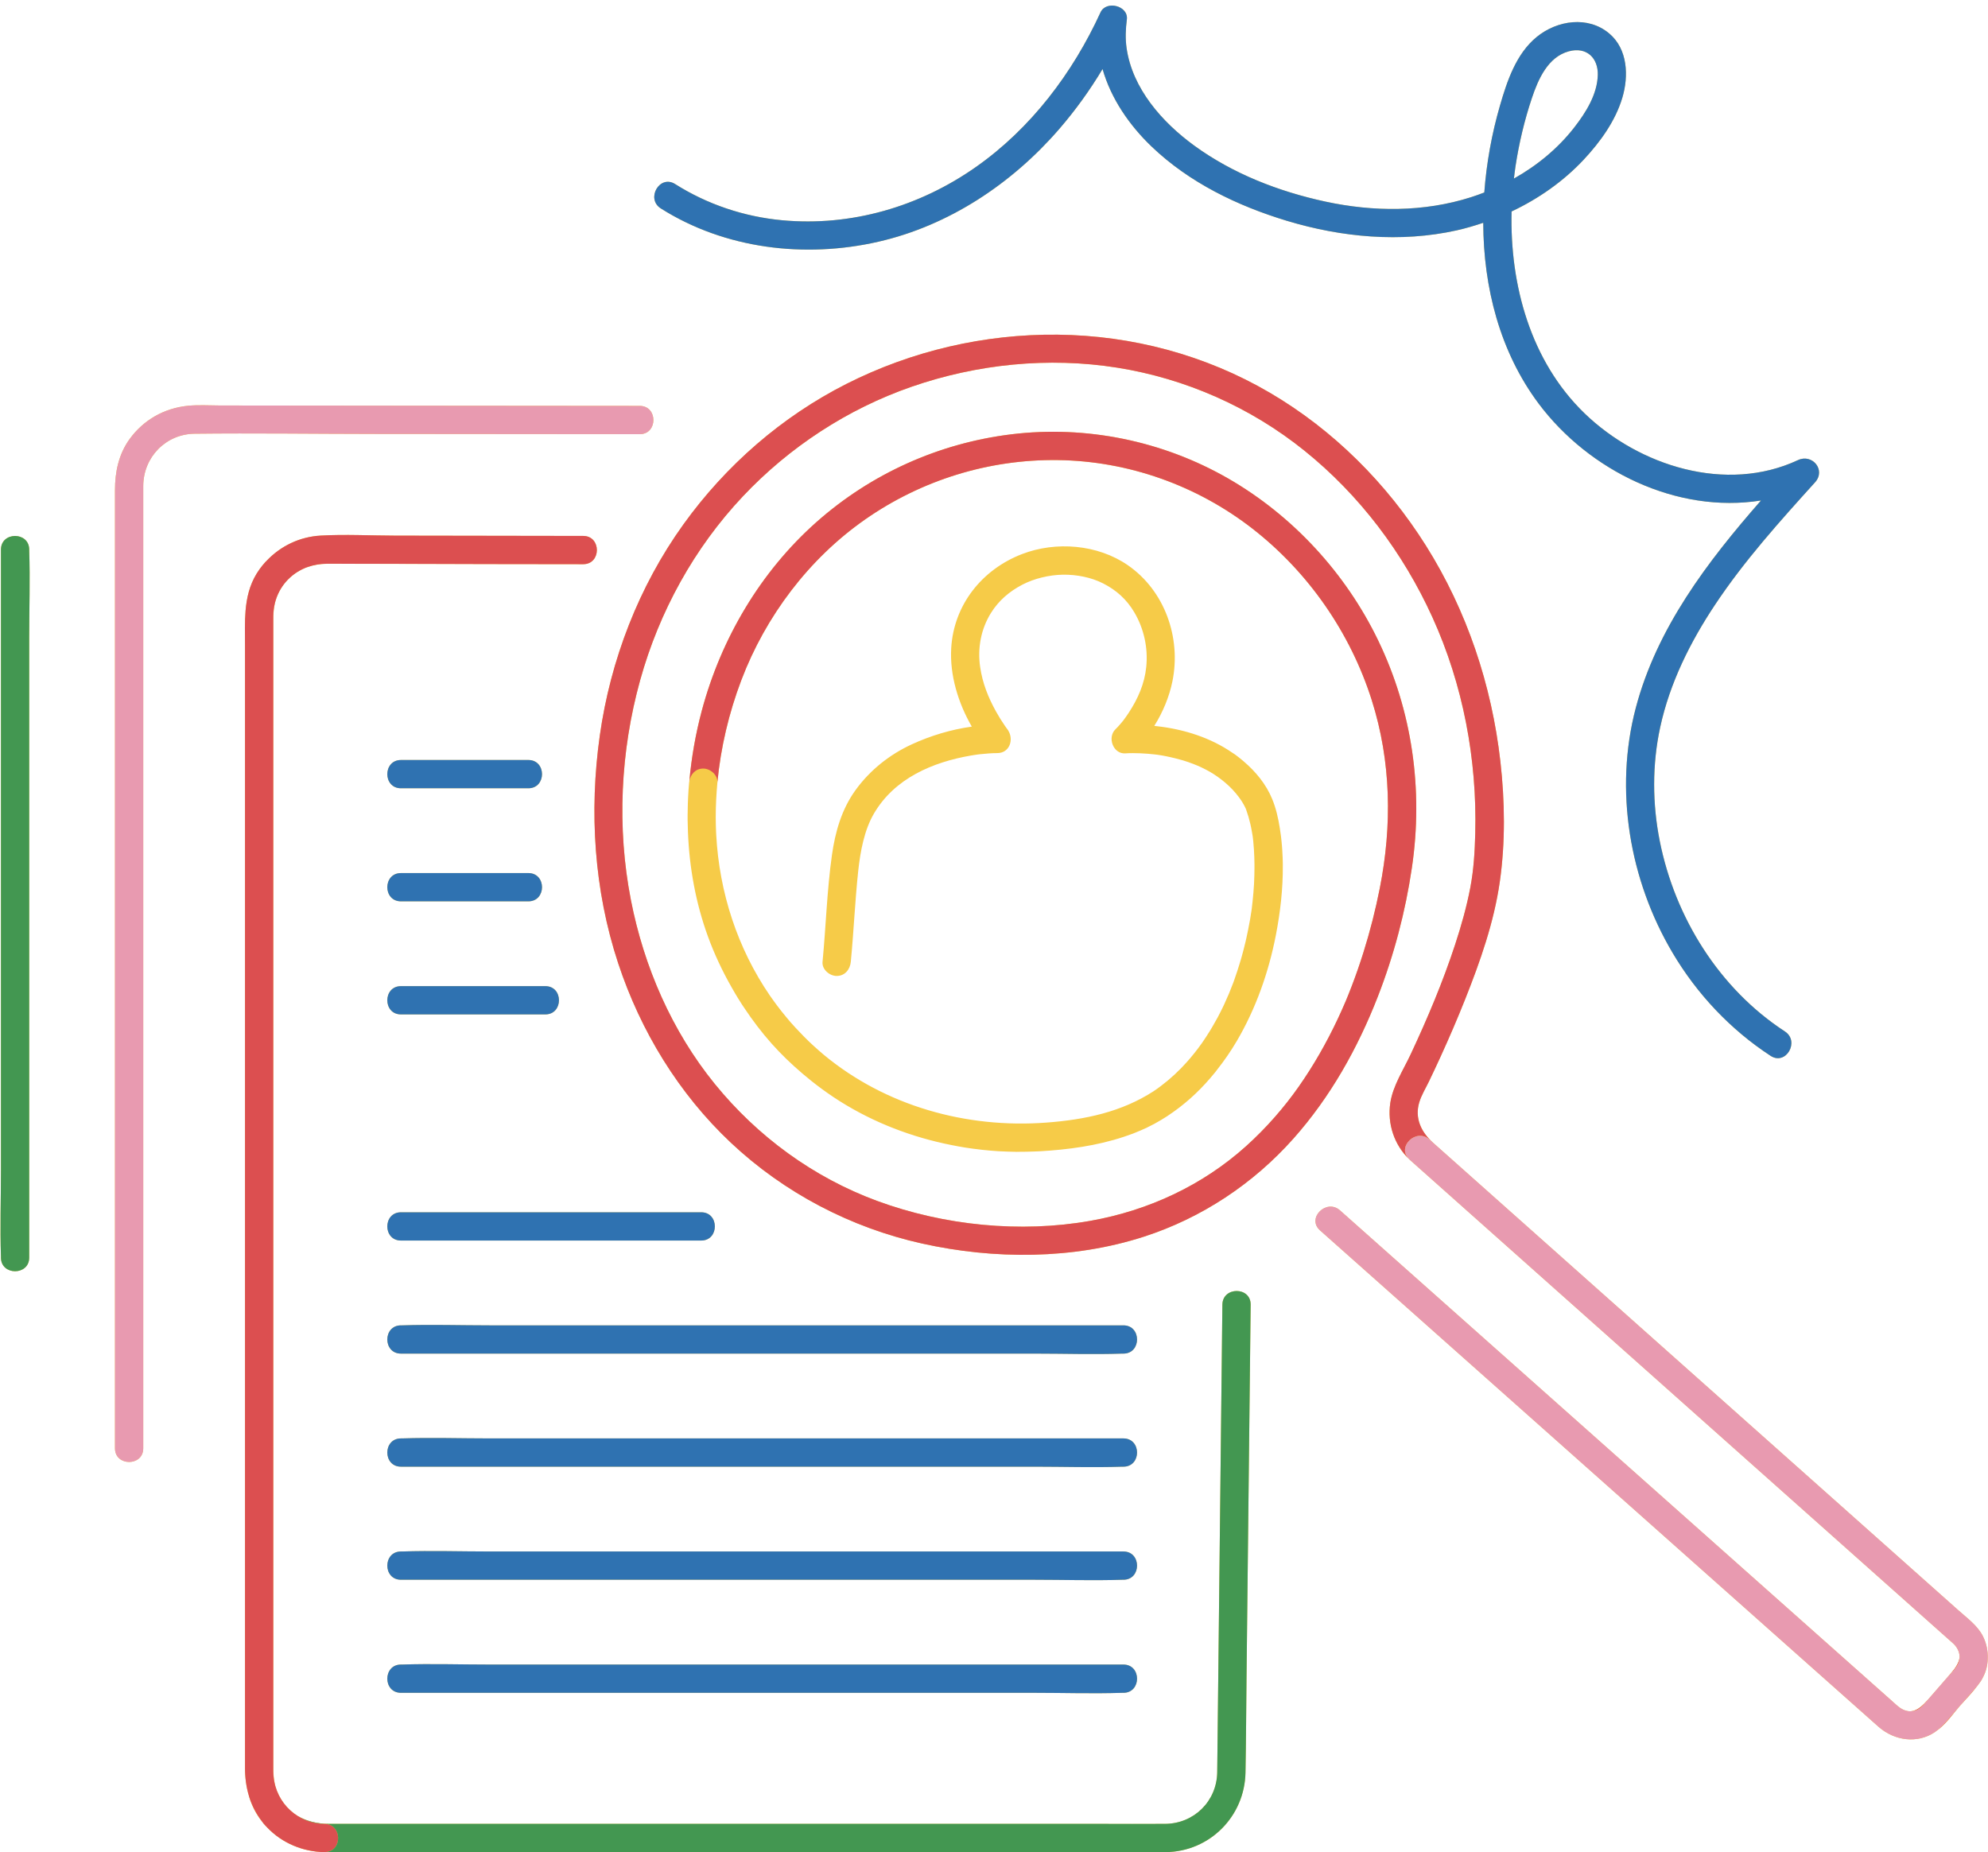
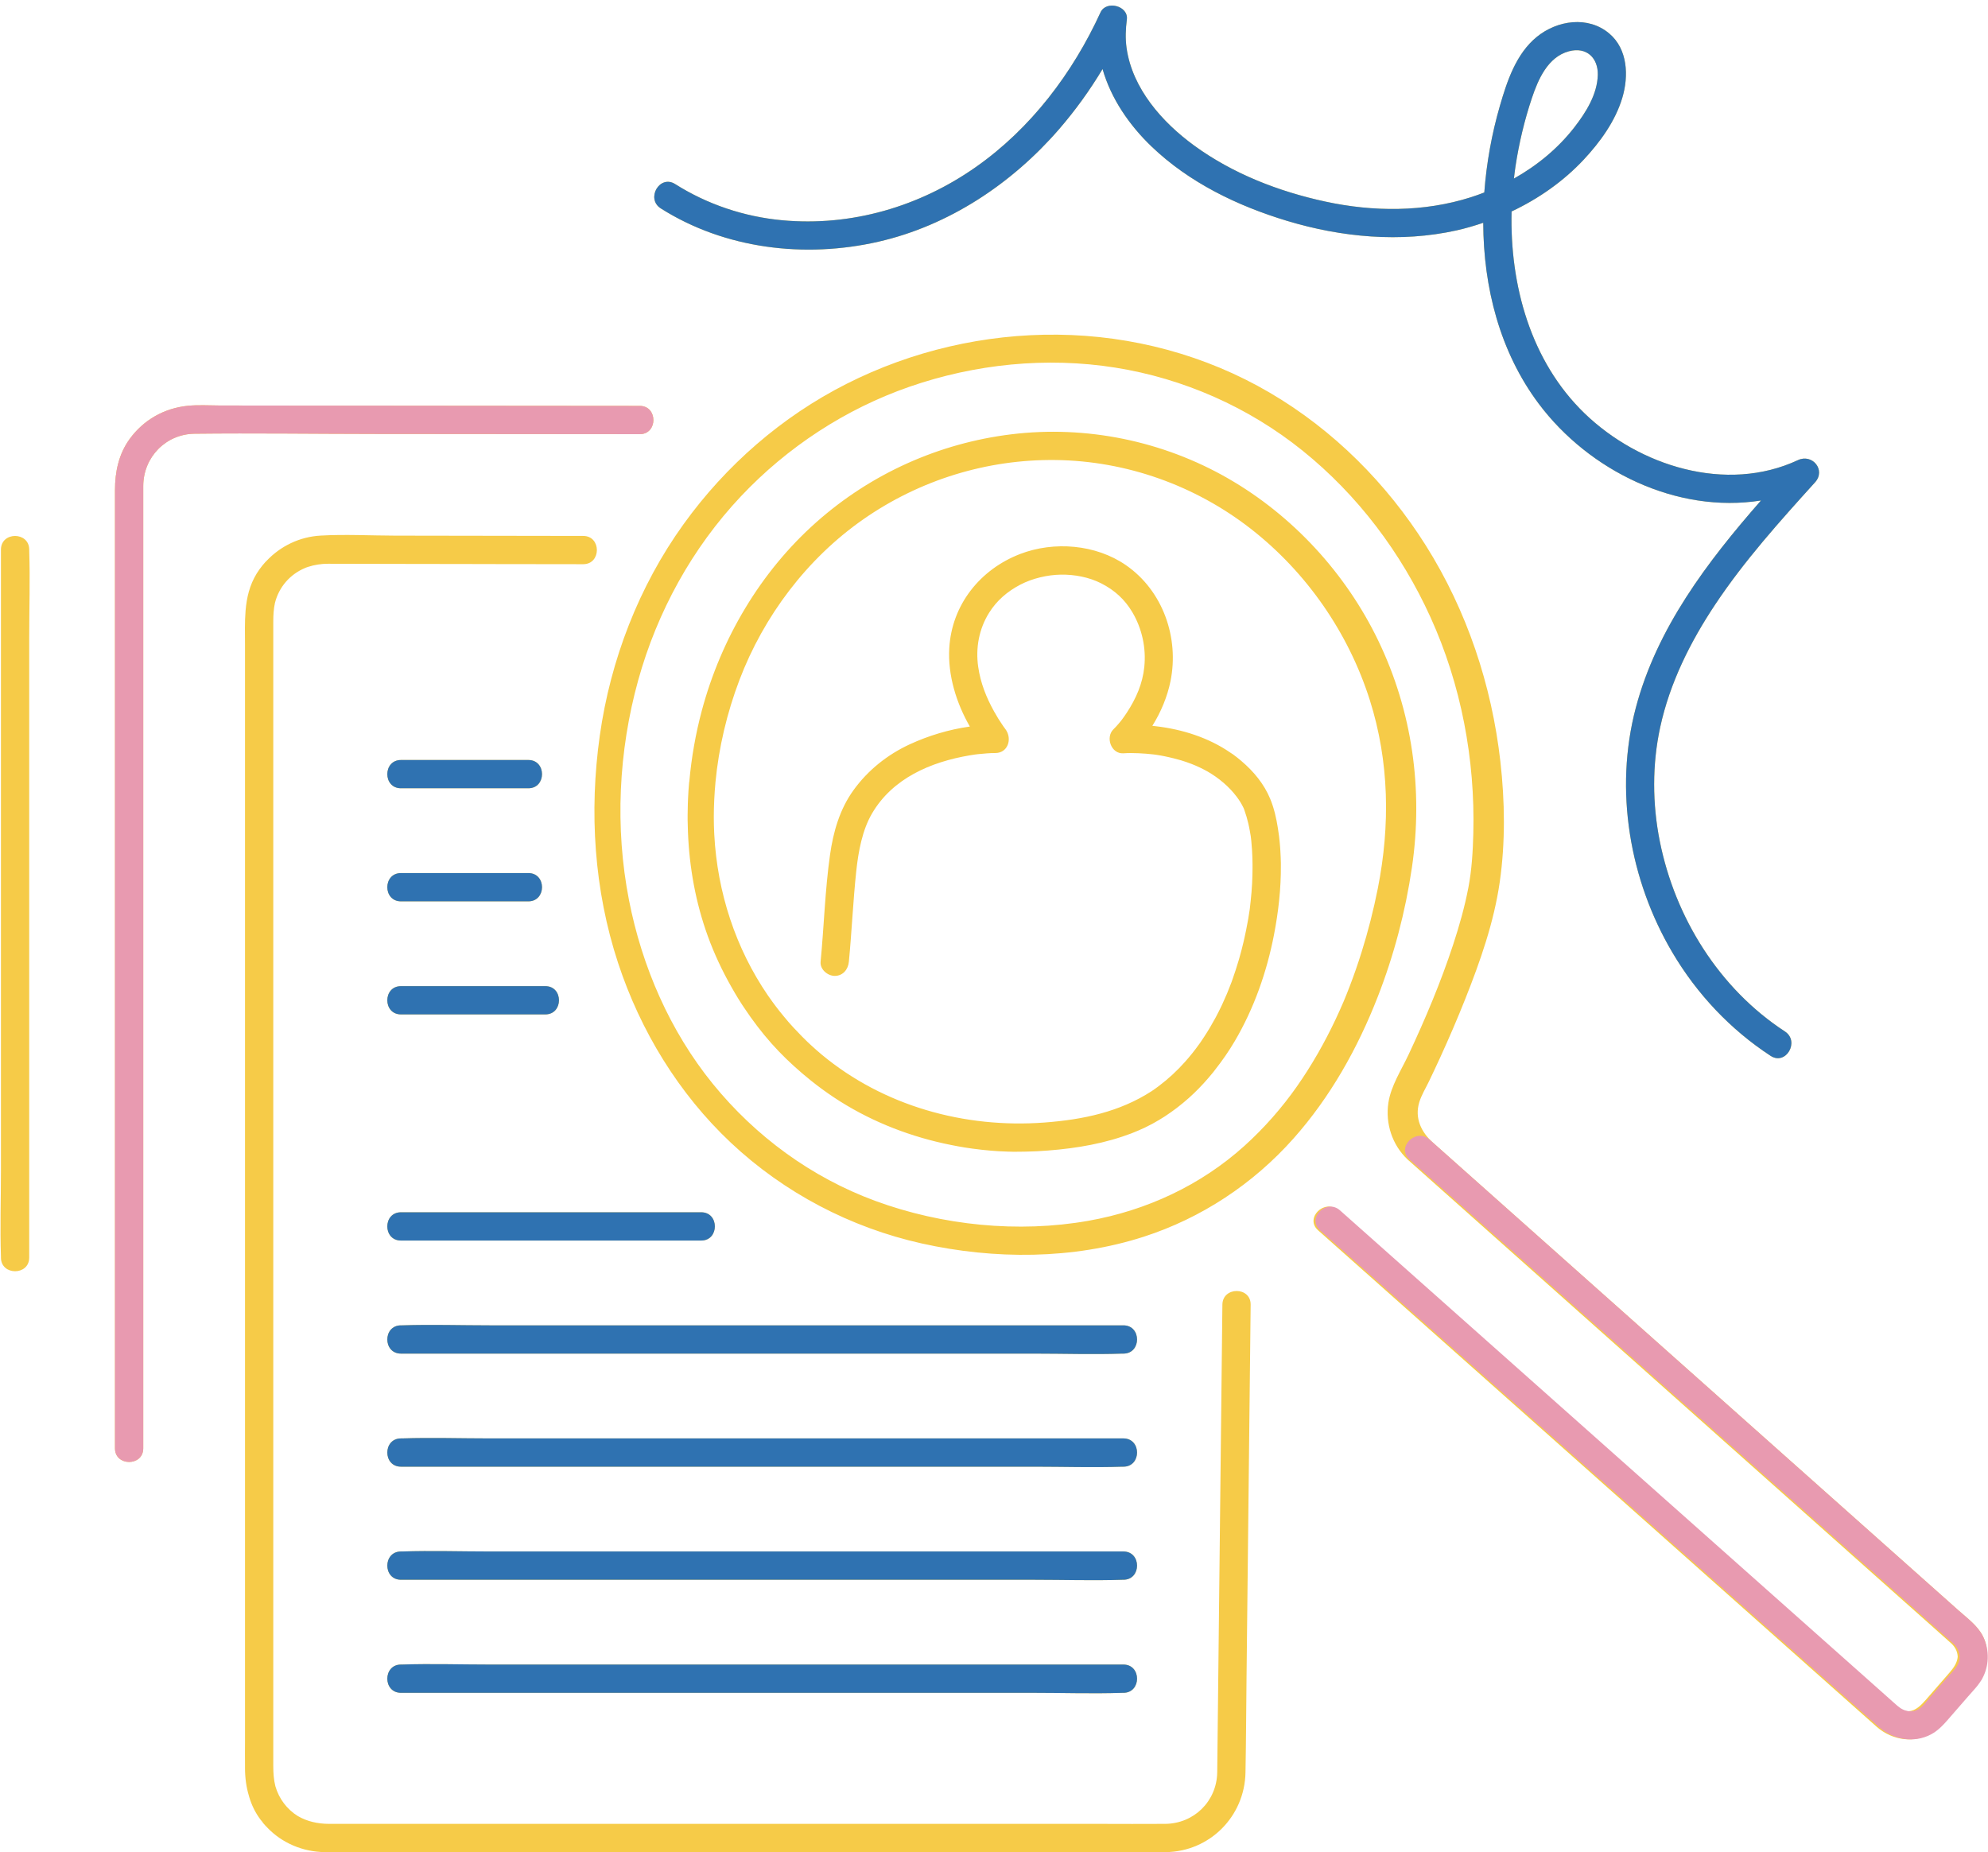
<svg xmlns="http://www.w3.org/2000/svg" height="1461.3" preserveAspectRatio="xMidYMid meet" version="1.0" viewBox="-0.4 -4.4 1568.5 1461.3" width="1568.5" zoomAndPan="magnify">
  <g id="change1_1">
-     <path d="M986.346,1024.961c-0.07,6.37-0.141,12.74-0.211,19.11c-0.455,41.163-0.91,82.327-1.366,123.491 c-0.557,50.382-1.114,100.764-1.672,151.146c-0.278,25.15-0.359,50.311-0.834,75.458c-0.653,34.548-28.171,62.334-62.859,62.748 c-4.771,0.057-9.547,0-14.318,0c-28.928,0-57.856,0-86.784,0c-45.903,0-91.806,0-137.709,0c-52.053,0-104.106,0-156.159,0 c-47.96,0-95.921,0-143.881,0c-33.046,0-66.093,0-99.139,0c-7.605,0-15.21,0-22.814,0c-0.63,0-1.241-0.079-1.867-0.094 c-0.372,0.027-0.713,0.099-1.106,0.094c-17.034-0.251-33.544-7.107-45.247-19.468c-0.002-0.002-0.004-0.005-0.007-0.007 c-0.991-1.047-2.011-2.062-2.93-3.189c-0.493-0.605-0.906-1.24-1.372-1.856c-0.264-0.336-0.564-0.621-0.822-0.964 c-4.256-5.654-7.053-11.551-8.896-17.625c-0.017-0.051-0.035-0.101-0.051-0.152c-0.097-0.305-0.16-0.62-0.253-0.926 c-2.136-7.041-3.14-14.454-3.14-22.115c0-1.105,0-2.21,0-3.315c-0.093-5.401,0-10.866,0-16.358c0-26.866,0-53.733,0-80.599 c0-0.247,0-0.494,0-0.74c0-40.895,0-81.79,0-122.685c0-0.326,0-0.653,0-0.98c0-49.328,0-98.656,0-147.984c0-0.366,0-0.733,0-1.099 c0-52.165,0-104.33,0-156.496c0-0.367,0-0.734,0-1.1c0-49.407,0-98.813,0-148.22c0-0.327,0-0.655,0-0.982 c0-41.177,0-82.353,0-123.53c0-0.124,0-0.248,0-0.372c0-27.167,0-54.335,0-81.502c0-9.174-0.312-18.347,0.445-27.288 c0.029-0.341,0.072-0.68,0.105-1.02c0.087-0.92,0.172-1.84,0.284-2.755c0.072-0.586,0.169-1.167,0.252-1.751 c0.096-0.67,0.179-1.342,0.291-2.009c0.133-0.793,0.299-1.578,0.457-2.366c0.09-0.45,0.163-0.904,0.262-1.353 c0.209-0.947,0.455-1.886,0.705-2.825c0.076-0.288,0.136-0.578,0.217-0.864c0.292-1.039,0.626-2.07,0.974-3.099 c0.062-0.182,0.109-0.367,0.173-0.549c0.336-0.96,0.719-1.911,1.11-2.86c0.102-0.247,0.184-0.499,0.29-0.746 c0.391-0.913,0.834-1.816,1.28-2.719c0.136-0.276,0.25-0.556,0.392-0.831c0.495-0.961,1.047-1.912,1.611-2.86 c0.125-0.21,0.228-0.424,0.357-0.633c0.708-1.155,1.47-2.299,2.29-3.433c1.419-1.963,2.934-3.833,4.536-5.604 c0.293-0.323,0.626-0.599,0.925-0.916c11.14-11.825,26.251-19.074,42.774-19.992c19.402-1.103,39.174-0.002,58.607,0.038 c49.501,0.101,99.003,0.182,148.504,0.232c14.374,0.015,14.351,22.317,0,22.302c-24.816-0.025-49.632-0.058-74.447-0.097 c-4.893-0.008-9.787-0.028-14.681-0.04c-17.937-0.03-35.873-0.047-53.81-0.083c-19.419-0.039-38.838-0.081-58.257-0.126 c-5.524-0.013-10.845,0.814-15.803,2.438c-0.598,0.207-1.208,0.391-1.793,0.623c-0.238,0.095-0.467,0.204-0.703,0.302 c-11.787,4.932-20.628,14.962-23.765,27.694c-1.018,4.692-1.279,9.518-1.279,14.487c0,12.341,0,24.683,0,37.024 c0,6.311,0,12.622,0,18.932c0,25.067,0,50.133,0,75.2c0,9.954,0,19.908,0,29.862c0,33.404,0,66.808,0,100.212 c0,12.319,0,24.637,0,36.956c0,37.946,0,75.893,0,113.839c0,13.363,0,26.725,0,40.088c0,38.272,0,76.543,0,114.815 c0,12.842,0,25.684,0,38.526c0,34.605,0,69.21,0,103.814c0,11.089,0,22.178,0,33.267c0,27.012,0,54.025,0,81.038 c0,7.959,0,15.919,0,23.878c0,15.505,0,31.01,0,46.515c0,3.08,0,6.16,0,9.239c0,5.432,0.363,10.675,1.65,15.744 c2.82,9.886,9.145,18.199,17.628,23.502c7.241,4.255,15.754,6.212,24.635,6.212c21.66,0,43.321,0,64.981,0 c41.257,0,82.513,0,123.77,0c50.84,0,101.679,0,152.519,0c49.832,0,99.663,0,149.495,0c38.902,0,77.803,0,116.705,0 c17.463,0,34.935,0.162,52.397,0c22.678-0.211,40.585-17.868,40.972-40.576c0.131-7.699,0.17-15.401,0.255-23.102 c0.464-41.964,0.928-83.928,1.392-125.892c0.546-49.413,1.093-98.826,1.639-148.239c0.265-23.947,0.53-47.894,0.794-71.841 C964.203,1010.595,986.505,1010.605,986.346,1024.961z M474.356,338.127c9.999,0.009,19.997,0.018,29.996,0.028 c14.351,0.014,14.374-22.288,0-22.302c-54.933-0.055-109.865-0.096-164.798-0.143c-55.447-0.048-110.894-0.089-166.34-0.173 c-8.398-0.013-17.09-0.613-25.452,0.233c-18.594,1.882-34.977,11.141-45.951,26.326c-8.569,11.857-11.494,25.891-11.494,40.22 c0,19.191,0,38.382,0,57.573c0,36.4,0,72.801,0,109.201c0,46.622,0,93.245,0,139.867c0,50.039,0,100.078,0,150.117 c0,46.233,0,92.466,0,138.698c0,35.26,0,70.519,0,105.779c0,17.481,0,34.962,0,52.443c0,0.774,0,1.548,0,2.322 c0,14.351,22.302,14.374,22.302,0c0-11.903,0-23.805,0-35.708c0-31.153,0-62.305,0-93.458c0-43.569,0-87.139,0-130.708 c0-49.153,0-98.306,0-147.459c0-47.904,0-95.808,0-143.711c0-39.821,0-79.643,0-119.464c0-24.906,0-49.812,0-74.718 c0-4.724-0.025-9.449,0-14.173c0.118-22.599,17.765-40.854,40.517-41.114c47.123-0.537,94.292,0.126,141.418,0.169 C354.488,338.027,414.422,338.074,474.356,338.127z M404.017,617.54c4.152,0,8.303,0,12.455,0c14.35,0,14.374-22.302,0-22.302 c-29.356,0-58.712,0-88.068,0c-4.152,0-8.303,0-12.455,0c-14.351,0-14.374,22.302,0,22.302 C345.305,617.54,374.661,617.54,404.017,617.54z M315.949,706.749c29.356,0,58.712,0,88.068,0c4.152,0,8.303,0,12.455,0 c14.35,0,14.374-22.302,0-22.302c-29.356,0-58.712,0-88.068,0c-4.152,0-8.303,0-12.455,0 C301.599,684.447,301.575,706.749,315.949,706.749z M315.949,795.959c33.233,0,66.466,0,99.699,0c4.735,0,9.47,0,14.205,0 c14.35,0,14.374-22.302,0-22.302c-33.233,0-66.466,0-99.7,0c-4.735,0-9.47,0-14.205,0 C301.599,773.656,301.575,795.959,315.949,795.959z M552.846,952.08c-26.695,0-53.391,0-80.086,0c-42.531,0-85.062,0-127.593,0 c-9.738,0-19.476,0-29.215,0c-14.351,0-14.374,22.302,0,22.302c26.695,0,53.391,0,80.086,0c42.531,0,85.062,0,127.594,0 c9.738,0,19.476,0,29.215,0C567.196,974.382,567.22,952.08,552.846,952.08z M885.948,1041.289c-18.958,0-37.916,0-56.874,0 c-45.328,0-90.657,0-135.985,0c-54.815,0-109.629,0-164.444,0c-47.545,0-95.089,0-142.634,0c-22.98,0-46.109-0.769-69.08,0 c-0.326,0.011-0.653,0-0.979,0c-14.351,0-14.374,22.302,0,22.302c18.958,0,37.916,0,56.874,0c45.328,0,90.656,0,135.985,0 c54.815,0,109.629,0,164.444,0c47.545,0,95.09,0,142.634,0c22.98,0,46.109,0.768,69.08,0c0.326-0.011,0.654,0,0.979,0 C900.299,1063.592,900.322,1041.289,885.948,1041.289z M885.948,1130.499c-18.958,0-37.916,0-56.874,0c-45.328,0-90.657,0-135.985,0 c-54.815,0-109.629,0-164.444,0c-47.545,0-95.089,0-142.634,0c-22.98,0-46.109-0.769-69.08,0c-0.326,0.011-0.653,0-0.979,0 c-14.351,0-14.374,22.302,0,22.302c18.958,0,37.916,0,56.874,0c45.328,0,90.656,0,135.985,0c54.815,0,109.629,0,164.444,0 c47.545,0,95.09,0,142.634,0c22.98,0,46.109,0.768,69.08,0c0.326-0.011,0.654,0,0.979,0 C900.299,1152.801,900.322,1130.499,885.948,1130.499z M885.948,1219.708c-18.958,0-37.916,0-56.874,0c-45.328,0-90.657,0-135.985,0 c-54.815,0-109.629,0-164.444,0c-47.545,0-95.089,0-142.634,0c-22.98,0-46.109-0.769-69.08,0c-0.326,0.011-0.653,0-0.979,0 c-14.351,0-14.374,22.302,0,22.302c18.958,0,37.916,0,56.874,0c45.328,0,90.656,0,135.985,0c54.815,0,109.629,0,164.444,0 c47.545,0,95.09,0,142.634,0c22.98,0,46.109,0.768,69.08,0c0.326-0.011,0.654,0,0.979,0 C900.299,1242.01,900.322,1219.708,885.948,1219.708z M829.074,1308.917c-45.328,0-90.657,0-135.985,0 c-54.815,0-109.629,0-164.444,0c-47.545,0-95.089,0-142.634,0c-22.98,0-46.109-0.769-69.08,0c-0.326,0.011-0.653,0-0.979,0 c-14.351,0-14.374,22.302,0,22.302c18.958,0,37.916,0,56.874,0c45.328,0,90.656,0,135.985,0c54.815,0,109.629,0,164.444,0 c47.545,0,95.09,0,142.634,0c22.98,0,46.109,0.768,69.08,0c0.326-0.011,0.654,0,0.979,0c14.351,0,14.374-22.302,0-22.302 C866.99,1308.917,848.032,1308.917,829.074,1308.917z M1563.927,1286.251c-4.153-8.052-12.222-13.935-18.879-19.859 c-28.974-25.788-57.947-51.577-86.921-77.366c-5.854-5.21-11.707-10.421-17.561-15.631c-0.499-0.444-0.997-0.888-1.496-1.332 c-31.666-28.185-63.333-56.37-94.999-84.556c-3.609-3.212-7.218-6.425-10.828-9.637c-1.938-1.725-3.876-3.45-5.815-5.176 c-6.835-6.084-13.67-12.167-20.505-18.25c-19.287-17.167-38.574-34.333-57.86-51.5c-6.558-5.837-13.117-11.675-19.675-17.512 c-9.353-8.325-18.706-16.65-28.059-24.975c-14.671-13.058-29.342-26.116-44.013-39.174c-9.053-8.058-18.107-16.117-27.161-24.175 c-9.199-8.188-14.569-19.268-10.781-31.801c1.714-5.671,5.032-11.023,7.598-16.357c3.103-6.45,6.145-12.93,9.122-19.44 c6.86-15.004,13.388-30.169,19.484-45.5c11.846-29.796,22.752-60.746,27.317-92.61c4.481-31.278,4.034-63.632,0.483-94.98 c-6.824-60.239-26.378-118.905-58.734-170.305c-30.925-49.126-73.062-91.327-123.249-120.707 c-50.751-29.71-108.581-45.123-167.316-45.746c-57.658-0.611-115.085,12.75-166.532,38.775 c-51.141,25.87-95.27,64.37-128.694,110.838c-35.252,49.009-57.599,107.042-66.024,166.725 c-8.471,60.01-4.548,121.846,14.495,179.57c17.654,53.512,47.821,102.992,88.975,141.67c41.991,39.466,94.45,66.964,150.679,79.477 c57.016,12.688,119.176,12.694,175.067-5.361c45.533-14.709,86.215-41.649,118-77.365c29.131-32.734,50.686-71.206,66.568-111.894 c12.81-32.819,21.857-67.218,26.978-102.072c8.999-61.257,0.315-123.333-26.667-179.201 c-25.582-52.97-67.306-98.362-118.334-127.723c-51.499-29.632-112.043-42.052-171.045-34.839 c-57.185,6.99-110.755,31.092-153.872,69.347c-44.142,39.163-75.231,92.007-90.405,148.865c-4.847,18.163-8.105,36.813-9.799,55.599 c-0.059,0.353-0.145,0.697-0.178,1.058c-0.375,4.074-0.627,8.152-0.828,12.23c-0.078,1.566-0.122,3.13-0.174,4.696 c-0.094,2.851-0.155,5.701-0.165,8.55c-0.005,1.325-0.014,2.65-0.001,3.974c0.033,3.153,0.12,6.304,0.256,9.449 c1.094,27.967,6.076,55.724,15.669,82.158c5.08,13.996,11.396,27.433,18.708,40.261c1.632,2.904,3.311,5.784,5.058,8.629 c1.046,1.703,2.115,3.39,3.202,5.07c0.588,0.909,1.206,1.8,1.806,2.702c6.513,9.794,13.65,19.229,21.571,28.13 c7.422,8.339,15.425,16.03,23.823,23.204c0.508,0.434,1.017,0.867,1.528,1.296c1.968,1.654,3.932,3.31,5.948,4.899 c5.685,4.539,11.565,8.86,17.659,12.913c26.379,17.544,55.967,29.63,86.769,36.45c0.082,0.018,0.163,0.039,0.245,0.058 c1.905,0.427,3.822,0.809,5.737,1.195c3.538,0.714,7.087,1.384,10.656,1.956c0.057,0.009,0.114,0.017,0.17,0.026 c4.011,0.641,8.043,1.166,12.085,1.628c0.68,0.078,1.357,0.165,2.037,0.237c4.223,0.45,8.458,0.815,12.705,1.068 c0.46,0.027,0.921,0.029,1.381,0.054c3.627,0.197,7.262,0.316,10.9,0.368c0.51,0.007,1.018,0.047,1.529,0.052 c0.831,0.007,1.663-0.047,2.495-0.047c3.526-0.001,7.051-0.065,10.576-0.198c1.15-0.044,2.299-0.07,3.449-0.127 c0.565-0.028,1.131-0.031,1.696-0.063c22.329-1.253,45.273-4.334,66.681-11.484c2.331-0.764,4.646-1.574,6.94-2.446 c0.701-0.266,1.393-0.562,2.09-0.84c2.661-1.056,5.297-2.184,7.902-3.404c0.237-0.111,0.484-0.198,0.72-0.31 c0.091-0.044,0.179-0.096,0.27-0.139c2.044-0.976,4.073-1.997,6.081-3.083c0.198-0.107,0.383-0.237,0.58-0.346 c3.116-1.705,6.166-3.514,9.136-5.441c0.403-0.262,0.789-0.546,1.19-0.812c2.642-1.752,5.228-3.584,7.751-5.498 c0.562-0.426,1.119-0.858,1.675-1.291c2.653-2.07,5.254-4.208,7.771-6.443c0.137-0.122,0.279-0.237,0.416-0.36 c5.436-4.852,10.533-10.066,15.266-15.567c0.832-0.958,1.634-1.939,2.446-2.915c0.567-0.689,1.167-1.354,1.722-2.052 c0.452-0.567,0.871-1.155,1.316-1.727c5.69-7.199,10.925-14.757,15.562-22.625c15.153-25.708,25.287-54.556,30.953-83.8 c3.496-18.046,5.637-36.653,5.465-55.159c-0.006-0.632,0.005-1.265-0.006-1.897c-0.026-1.436-0.081-2.868-0.136-4.302 c-0.067-1.728-0.149-3.454-0.26-5.179c-0.067-1.037-0.126-2.074-0.21-3.109c-0.22-2.777-0.482-5.551-0.83-8.315 c-0.011-0.089-0.026-0.175-0.038-0.264c-0.006-0.05-0.009-0.101-0.015-0.151c-0.098-0.766-0.227-1.525-0.332-2.289 c-0.17-1.234-0.344-2.467-0.536-3.697c-1.229-7.839-2.962-15.562-5.995-22.946c-4.849-11.805-13.054-21.71-22.716-29.924 c-0.181-0.154-0.36-0.31-0.542-0.463c-1.984-1.664-4.004-3.283-6.093-4.804c-0.397-0.289-0.834-0.521-1.235-0.804 c-0.247-0.174-0.511-0.323-0.759-0.494c-17.12-11.86-37.922-18.491-58.855-20.926c-0.945-0.124-1.894-0.222-2.843-0.33 c6.852-10.893,11.865-23.153,14.306-35.133c7-34.369-5.975-71.465-35.148-91.627c-23.783-16.438-56.716-19.109-83.466-8.81 c-31.596,12.166-53.966,40.048-55.917,74.388c-1.198,21.101,5.439,42.995,16.248,61.761c-16.429,2.274-32.726,7.221-47.429,14.014 c-17.602,8.133-32.957,20.384-44.334,36.11c-10.931,15.109-16.005,32.944-18.582,51.189c-3.944,27.916-4.719,56.215-7.418,84.263 c-0.578,6.003,5.539,11.151,11.151,11.151c6.511,0,10.572-5.131,11.151-11.151c2.287-23.767,3.297-47.652,5.817-71.394 c1.677-15.8,4.824-32.599,12.471-45.648c16.258-27.741,46.255-40.565,76.801-45.773c1.541-0.263,3.087-0.49,4.633-0.723 c0.738-0.086,1.475-0.18,2.214-0.262c2.33-0.26,4.666-0.473,7.005-0.628c2.162-0.144,4.337-0.269,6.505-0.256 c9.853,0.058,13.298-10.59,8.76-17.797c0.11,0.127,0.099,0.081-0.166-0.316c-0.737-1.102-1.579-2.143-2.337-3.233 c-2.577-3.704-4.953-7.551-7.144-11.495c-6.09-10.961-10.662-22.339-12.51-35.125c-2.149-14.861,0.609-29.929,8.59-42.69 c6.017-9.62,14.386-16.867,24.766-22.261c9.367-4.868,21.167-7.669,31.808-7.845c10.971-0.182,22.426,2.086,31.792,6.835 c10.609,5.379,18.74,12.764,24.716,22.912c7.633,12.963,10.906,28.135,9.379,43.086c-1.345,13.172-6.473,24.852-13.755,36.009 c-1.318,2.02-2.723,3.973-4.153,5.914c-0.312,0.391-0.62,0.784-0.94,1.168c-0.554,0.663-1.104,1.33-1.67,1.984 c-1.196,1.381-2.419,2.756-3.739,4.021c-6.653,6.372-1.886,19.76,7.885,19.036c3.866-0.286,7.778-0.209,11.646-0.057 c2.017,0.079,4.03,0.202,6.041,0.362c0.011,0.001,0.022,0.001,0.033,0.002c1.834,0.146,3.666,0.332,5.495,0.536 c0.785,0.095,1.636,0.198,1.995,0.24c0.035,0.005,0.05,0.008,0.09,0.014c1.224,0.188,2.447,0.376,3.666,0.586 c2.207,0.381,4.398,0.852,6.585,1.335c2.562,0.565,5.105,1.219,7.633,1.93c0.737,0.207,1.482,0.38,2.215,0.6 c2.818,0.846,5.59,1.831,8.337,2.881c4.348,1.684,8.571,3.705,12.641,5.987c8.714,5.057,16.995,11.905,23.082,20.115 c0.925,1.287,1.863,2.563,2.694,3.94c0.396,0.649,0.788,1.299,1.15,1.968c0.336,0.636,0.678,1.268,0.998,1.913 c0.16,0.351,0.322,0.701,0.5,1.04c0.144,0.362,0.284,0.725,0.425,1.088c1.33,3.678,2.414,7.417,3.292,11.226 c0.229,1.015,0.446,2.031,0.644,3.05c0.15,0.747,0.293,1.495,0.429,2.244c0.225,1.257,0.447,2.515,0.659,3.777 c0.05,0.331,0.097,0.642,0.134,0.881c0.074,0.655,0.287,2.414,0.381,3.231c0.054,0.512,0.085,1.025,0.134,1.537 c0.181,1.874,0.33,3.751,0.453,5.63c0.253,3.89,0.375,7.787,0.407,11.686c0.009,1.042,0,2.084-0.005,3.126 c-0.018,3.508-0.106,7.015-0.277,10.52c-0.028,0.575-0.038,1.151-0.07,1.726c-0.247,4.417-0.628,8.825-1.094,13.224 c-0.219,2.062-0.427,4.126-0.689,6.182c-0.018,0.143-0.023,0.187-0.033,0.27c-0.024,0.166-0.042,0.282-0.076,0.522 c-0.348,2.399-0.727,4.794-1.128,7.185c-0.155,0.923-0.349,1.839-0.513,2.761c-0.727,4.077-1.542,8.137-2.445,12.179 c-0.226,1.011-0.445,2.025-0.681,3.034c-1.069,4.552-2.241,9.08-3.535,13.574c-0.229,0.795-0.478,1.565-0.712,2.354 c-1.359,4.576-2.806,9.043-4.353,13.388c-0.239,0.672-0.459,1.367-0.703,2.033c-0.164,0.449-0.33,0.898-0.496,1.344 c-2.107,5.653-4.396,11.098-6.859,16.361c-0.275,0.588-0.537,1.186-0.817,1.77c-1.416,2.955-2.892,5.887-4.434,8.786 c-0.27,0.507-0.561,1.001-0.834,1.506c-1.211,2.234-2.466,4.444-3.756,6.632c-0.684,1.16-1.392,2.304-2.099,3.45 c-0.85,1.378-1.729,2.737-2.614,4.093c-0.986,1.511-1.978,3.014-3.008,4.494c-0.275,0.396-0.569,0.777-0.848,1.17 c-3.555,4.992-7.364,9.738-11.402,14.243c-1.474,1.635-2.969,3.252-4.508,4.826c-6.654,6.793-13.885,12.857-21.619,18.062 c-25.209,16.312-53.782,22.443-84.594,24.751c-63.329,4.745-126.968-13.164-175.597-53.5c-0.374-0.31-0.739-0.633-1.111-0.946 c-2.332-1.96-4.61-3.998-6.87-6.063c-1.081-0.992-2.169-1.978-3.229-2.989c-1.576-1.497-3.101-3.035-4.628-4.572 c-2.126-2.143-4.208-4.324-6.245-6.542c-1.315-1.433-2.641-2.857-3.917-4.319c-1.213-1.391-2.385-2.809-3.563-4.226 c-1.305-1.571-2.6-3.15-3.861-4.753c-0.951-1.209-1.9-2.419-2.826-3.645c-1.903-2.519-3.767-5.064-5.562-7.653 c-0.235-0.34-0.486-0.669-0.72-1.01c-25.498-37.197-39.925-81.335-42.348-126.868c-0.035-0.661-0.068-1.322-0.099-1.984 c-0.162-3.556-0.252-7.12-0.267-10.69c-0.002-0.426-0.013-0.852-0.013-1.279c0.007-9.059,0.461-18.107,1.291-27.128 c0.004-0.042-0.008-0.081-0.005-0.123c2.615-27.629,9.104-54.966,18.897-80.764c19.179-50.526,53.379-95.909,97.748-126.867 c44.57-31.098,97.657-47.486,151.873-46.794c55.634,0.71,109.864,19.997,153.767,54.178c44.053,34.299,77.189,82.128,94.04,135.326 c15.343,48.438,16.115,98.893,6.292,148.469c-3.375,17.033-7.664,33.889-12.861,50.458c-2.829,9.019-5.931,17.953-9.316,26.778 c-0.855,2.228-1.727,4.448-2.618,6.662c-0.449,1.114-0.905,2.226-1.36,3.337c-0.196,0.478-0.396,0.954-0.594,1.431 c-0.085,0.204-0.113,0.273-0.122,0.299c-0.046,0.107-0.09,0.209-0.162,0.379c-1.991,4.652-4.058,9.272-6.216,13.849 c-8.75,18.561-18.934,36.468-30.73,53.268c-11.474,16.341-25.446,32.456-41.468,46.877c-34.04,30.64-76.673,50.76-122.974,58.944 c-55.131,9.746-115.28,3.74-168.188-15.748c-50.241-18.505-94.371-50.846-128.064-92.309c-33.826-41.627-55.877-92.41-66.16-145.023 c-11.175-57.177-8.281-117.424,7.295-173.503c14.994-53.987,42.594-104.275,81.085-145.089 c36.656-38.869,82.556-68.906,132.946-86.401c51.749-17.967,108.103-23.704,162.368-15.085 c53.857,8.555,105.172,31.231,147.674,65.444c43.615,35.11,77.841,80.546,100.986,131.44 c24.209,53.232,35.305,112.186,33.816,170.543c-0.367,14.387-1.216,28.732-3.874,42.689c-2.908,15.272-7.166,30.276-12.007,45.039 c-9.738,29.694-21.92,58.552-35.18,86.829c-5.689,12.132-13.96,24.729-15.96,38.099c-2.443,16.334,2.992,33.152,15.06,44.593 c0.04,0.036,0.063,0.076,0.103,0.112c16.212,14.43,32.425,28.86,48.637,43.291c38.105,33.917,76.211,67.833,114.316,101.75 c44.2,39.341,88.401,78.683,132.601,118.024c14.762,13.139,29.524,26.279,44.287,39.418c17.288,15.388,34.575,30.775,51.864,46.162 c11.983,10.665,24.01,21.284,35.949,31.997c0.006,0.005,0.012,0.01,0.018,0.016c0.463,0.411,0.936,0.811,1.387,1.234 c2.943,2.769,4.733,6.287,4.934,9.962c-0.003,0.158,0.033,0.319,0.024,0.476c0.001,0.081-0.014,0.164-0.015,0.245 c-0.354,4.375-3.165,8.503-6.35,12.163c-4.169,4.791-8.337,9.582-12.506,14.372c-1.723,1.98-3.445,3.959-5.168,5.939 c0,0-0.001,0.001-0.001,0.001c-0.359,0.412-0.718,0.825-1.077,1.238c-3.862,4.438-8.091,8.595-13.364,9.026 c-0.312,0.007-0.625,0.033-0.934,0.016c-0.12,0-0.246-0.025-0.367-0.029c-3.296-0.277-6.436-1.846-9.177-4.197 c-1.247-1.069-2.464-2.175-3.699-3.259c-0.23-0.213-0.466-0.444-0.694-0.646c-5.859-5.208-11.719-10.416-17.578-15.624 c-8.263-7.344-16.525-14.688-24.788-22.032c-23.192-20.614-46.384-41.227-69.576-61.841 c-43.718-38.858-87.436-77.716-131.154-116.574c-5.888-5.233-11.775-10.467-17.663-15.7c-20.02-17.795-40.04-35.589-60.06-53.383 c-9.555-8.493-19.111-16.986-28.666-25.479c-4.978-4.424-9.955-8.848-14.933-13.273c-0.142-0.126-0.284-0.253-0.427-0.379 c-22.536-20.03-45.071-40.061-67.607-60.091c-1.027-0.913-2.055-1.826-3.082-2.74c-10.696-9.507-26.524,6.211-15.77,15.77 c8.761,7.788,17.523,15.575,26.284,23.362c3.491,3.103,6.982,6.206,10.473,9.309c4.129,3.67,8.258,7.34,12.387,11.01 c38.353,34.089,76.705,68.178,115.058,102.267c4.488,3.989,8.976,7.978,13.464,11.967c2.037,1.811,4.075,3.622,6.113,5.433 c4.198,3.731,8.396,7.463,12.594,11.194c34.233,30.427,68.466,60.855,102.7,91.282c0.576,0.512,1.153,1.025,1.729,1.537 c22.232,19.761,44.464,39.521,66.696,59.282c9.569,8.505,19.138,17.01,28.707,25.515c3.452,3.068,6.904,6.136,10.356,9.204 c4.719,4.194,9.438,8.389,14.157,12.583c1.819,1.616,3.637,3.233,5.456,4.849c3.08,2.737,6.16,5.475,9.24,8.212 c1.847,1.643,3.674,3.315,5.546,4.929c12.357,10.657,30.123,13.366,44.165,3.962c0.484-0.324,0.901-0.704,1.359-1.049 c0.71-0.511,1.421-1.018,2.114-1.593c6.112-5.069,11.034-12.023,16.218-17.981c4.604-5.291,9.834-10.54,14.122-16.246 c0.643-0.815,1.235-1.648,1.813-2.492c0.192-0.283,0.421-0.549,0.607-0.835c0.145-0.223,0.256-0.454,0.395-0.678 c0.134-0.22,0.302-0.427,0.43-0.65c0.106-0.186,0.178-0.385,0.281-0.573c2.868-5.087,4.266-10.507,4.375-15.911 C1568.11,1298.06,1566.814,1291.847,1563.927,1286.251z M22.646,429.242c0-14.351-22.302-14.374-22.302,0 c0,18.563,0,37.126,0,55.689c0,44.563,0,89.125,0,133.688c0,53.692,0,107.384,0,161.077c0,46.419,0,92.838,0,139.257 c0,22.595-0.773,45.344,0,67.93c0.011,0.314,0,0.63,0,0.945c0,14.351,22.302,14.374,22.302,0c0-18.563,0-37.126,0-55.689 c0-44.563,0-89.125,0-133.688c0-53.692,0-107.384,0-161.077c0-46.419,0-92.838,0-139.257c0-22.595,0.773-45.344,0-67.93 C22.635,429.872,22.646,429.556,22.646,429.242z M532.258,140.806c25.404,16.072,54.479,25.79,84.415,28.569 c54.554,5.063,108.295-10.679,152.934-42.035c43.339-30.443,76.353-74.101,98.28-121.975c4.459-9.734,22.195-5.238,20.78,5.628 c-0.964,7.397-1.266,15.021-0.22,22.431c4.519,32.025,28.105,58.631,53.376,77.043c30.521,22.236,66.776,36.267,103.525,44.198 c37.821,8.163,77.693,8.355,114.771-3.444c3.556-1.132,7.076-2.41,10.572-3.761c1.712-23.332,5.952-46.388,12.266-68.23 c5.662-19.588,12.786-41.213,29.179-54.556c16.112-13.114,40.372-16.74,57.104-2.674c14.696,12.354,15.468,33.613,10.349,50.753 c-5.499,18.41-17.451,34.892-30.435,48.784c-16.01,17.131-35.621,30.848-56.933,40.913c-1.446,58.134,15.099,118.18,57.482,159.199 c43.049,41.665,111.889,63.391,168.429,36.993c11.386-5.316,22.272,7.829,13.513,17.514c-27.794,30.73-55.667,61.683-78.686,96.246 c-19.771,29.686-35.911,62.006-43.506,97.042c-6.373,29.404-6.204,60.343-0.317,89.814c12.05,60.317,46.855,116.293,98.714,150.149 c11.985,7.825,0.797,27.127-11.256,19.257c-31.728-20.714-58.122-48.783-77.409-81.372c-33.949-57.365-46.071-128.289-29-193.101 c16.576-62.934,56.387-115.262,98.803-163.708c-66.415,10.576-135.661-23.361-175.363-76.354 c-30.659-40.922-43.613-91.732-43.773-142.742c-6.923,2.326-13.918,4.405-21,5.979c-44.249,9.835-90.76,5.499-133.882-7.537 c-39.149-11.834-77.07-30.136-106.847-58.66C890.54,94.326,876.11,73.288,869.5,50.075c-10.023,16.722-21.453,32.589-34.235,47.363 c-37.206,43.006-86.972,76.184-142.781,88.908c-57.845,13.189-120.886,5.726-171.483-26.283 C508.89,152.402,520.093,133.11,532.258,140.806z M1194.06,136.493c18.328-10.293,34.826-23.859,47.693-40.442 c9.099-11.727,18.1-26.021,18.482-41.335c0.33-13.231-8.716-22.446-22.832-18.642c-16.593,4.471-24.234,22.172-29.206,37.039 c-5.841,17.465-10.122,35.495-12.89,53.698C1194.82,130.013,1194.44,133.253,1194.06,136.493z" fill="#f6cb48" />
+     <path d="M986.346,1024.961c-0.07,6.37-0.141,12.74-0.211,19.11c-0.455,41.163-0.91,82.327-1.366,123.491 c-0.557,50.382-1.114,100.764-1.672,151.146c-0.278,25.15-0.359,50.311-0.834,75.458c-0.653,34.548-28.171,62.334-62.859,62.748 c-4.771,0.057-9.547,0-14.318,0c-28.928,0-57.856,0-86.784,0c-45.903,0-91.806,0-137.709,0c-52.053,0-104.106,0-156.159,0 c-47.96,0-95.921,0-143.881,0c-33.046,0-66.093,0-99.139,0c-7.605,0-15.21,0-22.814,0c-0.63,0-1.241-0.079-1.867-0.094 c-0.372,0.027-0.713,0.099-1.106,0.094c-17.034-0.251-33.544-7.107-45.247-19.468c-0.002-0.002-0.004-0.005-0.007-0.007 c-0.991-1.047-2.011-2.062-2.93-3.189c-0.493-0.605-0.906-1.24-1.372-1.856c-0.264-0.336-0.564-0.621-0.822-0.964 c-4.256-5.654-7.053-11.551-8.896-17.625c-0.017-0.051-0.035-0.101-0.051-0.152c-0.097-0.305-0.16-0.62-0.253-0.926 c-2.136-7.041-3.14-14.454-3.14-22.115c0-1.105,0-2.21,0-3.315c-0.093-5.401,0-10.866,0-16.358c0-26.866,0-53.733,0-80.599 c0-0.247,0-0.494,0-0.74c0-40.895,0-81.79,0-122.685c0-0.326,0-0.653,0-0.98c0-49.328,0-98.656,0-147.984c0-0.366,0-0.733,0-1.099 c0-52.165,0-104.33,0-156.496c0-0.367,0-0.734,0-1.1c0-49.407,0-98.813,0-148.22c0-0.327,0-0.655,0-0.982 c0-41.177,0-82.353,0-123.53c0-0.124,0-0.248,0-0.372c0-27.167,0-54.335,0-81.502c0-9.174-0.312-18.347,0.445-27.288 c0.029-0.341,0.072-0.68,0.105-1.02c0.087-0.92,0.172-1.84,0.284-2.755c0.072-0.586,0.169-1.167,0.252-1.751 c0.096-0.67,0.179-1.342,0.291-2.009c0.133-0.793,0.299-1.578,0.457-2.366c0.09-0.45,0.163-0.904,0.262-1.353 c0.209-0.947,0.455-1.886,0.705-2.825c0.076-0.288,0.136-0.578,0.217-0.864c0.292-1.039,0.626-2.07,0.974-3.099 c0.062-0.182,0.109-0.367,0.173-0.549c0.336-0.96,0.719-1.911,1.11-2.86c0.102-0.247,0.184-0.499,0.29-0.746 c0.391-0.913,0.834-1.816,1.28-2.719c0.136-0.276,0.25-0.556,0.392-0.831c0.495-0.961,1.047-1.912,1.611-2.86 c0.125-0.21,0.228-0.424,0.357-0.633c0.708-1.155,1.47-2.299,2.29-3.433c1.419-1.963,2.934-3.833,4.536-5.604 c0.293-0.323,0.626-0.599,0.925-0.916c11.14-11.825,26.251-19.074,42.774-19.992c19.402-1.103,39.174-0.002,58.607,0.038 c49.501,0.101,99.003,0.182,148.504,0.232c14.374,0.015,14.351,22.317,0,22.302c-24.816-0.025-49.632-0.058-74.447-0.097 c-4.893-0.008-9.787-0.028-14.681-0.04c-17.937-0.03-35.873-0.047-53.81-0.083c-19.419-0.039-38.838-0.081-58.257-0.126 c-5.524-0.013-10.845,0.814-15.803,2.438c-0.598,0.207-1.208,0.391-1.793,0.623c-0.238,0.095-0.467,0.204-0.703,0.302 c-11.787,4.932-20.628,14.962-23.765,27.694c-1.018,4.692-1.279,9.518-1.279,14.487c0,12.341,0,24.683,0,37.024 c0,6.311,0,12.622,0,18.932c0,25.067,0,50.133,0,75.2c0,9.954,0,19.908,0,29.862c0,33.404,0,66.808,0,100.212 c0,12.319,0,24.637,0,36.956c0,37.946,0,75.893,0,113.839c0,13.363,0,26.725,0,40.088c0,38.272,0,76.543,0,114.815 c0,12.842,0,25.684,0,38.526c0,34.605,0,69.21,0,103.814c0,11.089,0,22.178,0,33.267c0,27.012,0,54.025,0,81.038 c0,7.959,0,15.919,0,23.878c0,15.505,0,31.01,0,46.515c0,3.08,0,6.16,0,9.239c0,5.432,0.363,10.675,1.65,15.744 c2.82,9.886,9.145,18.199,17.628,23.502c7.241,4.255,15.754,6.212,24.635,6.212c21.66,0,43.321,0,64.981,0 c41.257,0,82.513,0,123.77,0c50.84,0,101.679,0,152.519,0c49.832,0,99.663,0,149.495,0c38.902,0,77.803,0,116.705,0 c17.463,0,34.935,0.162,52.397,0c22.678-0.211,40.585-17.868,40.972-40.576c0.131-7.699,0.17-15.401,0.255-23.102 c0.464-41.964,0.928-83.928,1.392-125.892c0.546-49.413,1.093-98.826,1.639-148.239c0.265-23.947,0.53-47.894,0.794-71.841 C964.203,1010.595,986.505,1010.605,986.346,1024.961z M474.356,338.127c9.999,0.009,19.997,0.018,29.996,0.028 c14.351,0.014,14.374-22.288,0-22.302c-54.933-0.055-109.865-0.096-164.798-0.143c-55.447-0.048-110.894-0.089-166.34-0.173 c-8.398-0.013-17.09-0.613-25.452,0.233c-18.594,1.882-34.977,11.141-45.951,26.326c-8.569,11.857-11.494,25.891-11.494,40.22 c0,19.191,0,38.382,0,57.573c0,36.4,0,72.801,0,109.201c0,46.622,0,93.245,0,139.867c0,50.039,0,100.078,0,150.117 c0,46.233,0,92.466,0,138.698c0,35.26,0,70.519,0,105.779c0,17.481,0,34.962,0,52.443c0,0.774,0,1.548,0,2.322 c0,14.351,22.302,14.374,22.302,0c0-11.903,0-23.805,0-35.708c0-31.153,0-62.305,0-93.458c0-43.569,0-87.139,0-130.708 c0-49.153,0-98.306,0-147.459c0-47.904,0-95.808,0-143.711c0-39.821,0-79.643,0-119.464c0-24.906,0-49.812,0-74.718 c0-4.724-0.025-9.449,0-14.173c0.118-22.599,17.765-40.854,40.517-41.114c47.123-0.537,94.292,0.126,141.418,0.169 C354.488,338.027,414.422,338.074,474.356,338.127z M404.017,617.54c4.152,0,8.303,0,12.455,0c14.35,0,14.374-22.302,0-22.302 c-29.356,0-58.712,0-88.068,0c-4.152,0-8.303,0-12.455,0c-14.351,0-14.374,22.302,0,22.302 C345.305,617.54,374.661,617.54,404.017,617.54z M315.949,706.749c29.356,0,58.712,0,88.068,0c4.152,0,8.303,0,12.455,0 c14.35,0,14.374-22.302,0-22.302c-29.356,0-58.712,0-88.068,0c-4.152,0-8.303,0-12.455,0 C301.599,684.447,301.575,706.749,315.949,706.749z M315.949,795.959c33.233,0,66.466,0,99.699,0c4.735,0,9.47,0,14.205,0 c14.35,0,14.374-22.302,0-22.302c-33.233,0-66.466,0-99.7,0c-4.735,0-9.47,0-14.205,0 C301.599,773.656,301.575,795.959,315.949,795.959z M552.846,952.08c-26.695,0-53.391,0-80.086,0c-42.531,0-85.062,0-127.593,0 c-9.738,0-19.476,0-29.215,0c-14.351,0-14.374,22.302,0,22.302c26.695,0,53.391,0,80.086,0c42.531,0,85.062,0,127.594,0 c9.738,0,19.476,0,29.215,0C567.196,974.382,567.22,952.08,552.846,952.08z M885.948,1041.289c-18.958,0-37.916,0-56.874,0 c-45.328,0-90.657,0-135.985,0c-54.815,0-109.629,0-164.444,0c-47.545,0-95.089,0-142.634,0c-22.98,0-46.109-0.769-69.08,0 c-0.326,0.011-0.653,0-0.979,0c-14.351,0-14.374,22.302,0,22.302c18.958,0,37.916,0,56.874,0c45.328,0,90.656,0,135.985,0 c54.815,0,109.629,0,164.444,0c47.545,0,95.09,0,142.634,0c22.98,0,46.109,0.768,69.08,0c0.326-0.011,0.654,0,0.979,0 C900.299,1063.592,900.322,1041.289,885.948,1041.289z M885.948,1130.499c-18.958,0-37.916,0-56.874,0c-45.328,0-90.657,0-135.985,0 c-54.815,0-109.629,0-164.444,0c-47.545,0-95.089,0-142.634,0c-22.98,0-46.109-0.769-69.08,0c-0.326,0.011-0.653,0-0.979,0 c-14.351,0-14.374,22.302,0,22.302c18.958,0,37.916,0,56.874,0c45.328,0,90.656,0,135.985,0c54.815,0,109.629,0,164.444,0 c47.545,0,95.09,0,142.634,0c22.98,0,46.109,0.768,69.08,0c0.326-0.011,0.654,0,0.979,0 C900.299,1152.801,900.322,1130.499,885.948,1130.499z M885.948,1219.708c-18.958,0-37.916,0-56.874,0c-45.328,0-90.657,0-135.985,0 c-54.815,0-109.629,0-164.444,0c-47.545,0-95.089,0-142.634,0c-22.98,0-46.109-0.769-69.08,0c-0.326,0.011-0.653,0-0.979,0 c-14.351,0-14.374,22.302,0,22.302c18.958,0,37.916,0,56.874,0c45.328,0,90.656,0,135.985,0c54.815,0,109.629,0,164.444,0 c47.545,0,95.09,0,142.634,0c22.98,0,46.109,0.768,69.08,0c0.326-0.011,0.654,0,0.979,0 C900.299,1242.01,900.322,1219.708,885.948,1219.708z M829.074,1308.917c-45.328,0-90.657,0-135.985,0 c-54.815,0-109.629,0-164.444,0c-47.545,0-95.089,0-142.634,0c-22.98,0-46.109-0.769-69.08,0c-0.326,0.011-0.653,0-0.979,0 c-14.351,0-14.374,22.302,0,22.302c18.958,0,37.916,0,56.874,0c45.328,0,90.656,0,135.985,0c54.815,0,109.629,0,164.444,0 c47.545,0,95.09,0,142.634,0c22.98,0,46.109,0.768,69.08,0c0.326-0.011,0.654,0,0.979,0c14.351,0,14.374-22.302,0-22.302 C866.99,1308.917,848.032,1308.917,829.074,1308.917z M1563.927,1286.251c-4.153-8.052-12.222-13.935-18.879-19.859 c-28.974-25.788-57.947-51.577-86.921-77.366c-5.854-5.21-11.707-10.421-17.561-15.631c-0.499-0.444-0.997-0.888-1.496-1.332 c-31.666-28.185-63.333-56.37-94.999-84.556c-3.609-3.212-7.218-6.425-10.828-9.637c-1.938-1.725-3.876-3.45-5.815-5.176 c-6.835-6.084-13.67-12.167-20.505-18.25c-19.287-17.167-38.574-34.333-57.86-51.5c-6.558-5.837-13.117-11.675-19.675-17.512 c-9.353-8.325-18.706-16.65-28.059-24.975c-14.671-13.058-29.342-26.116-44.013-39.174c-9.053-8.058-18.107-16.117-27.161-24.175 c-9.199-8.188-14.569-19.268-10.781-31.801c1.714-5.671,5.032-11.023,7.598-16.357c3.103-6.45,6.145-12.93,9.122-19.44 c6.86-15.004,13.388-30.169,19.484-45.5c11.846-29.796,22.752-60.746,27.317-92.61c4.481-31.278,4.034-63.632,0.483-94.98 c-6.824-60.239-26.378-118.905-58.734-170.305c-30.925-49.126-73.062-91.327-123.249-120.707 c-50.751-29.71-108.581-45.123-167.316-45.746c-57.658-0.611-115.085,12.75-166.532,38.775 c-51.141,25.87-95.27,64.37-128.694,110.838c-35.252,49.009-57.599,107.042-66.024,166.725 c-8.471,60.01-4.548,121.846,14.495,179.57c17.654,53.512,47.821,102.992,88.975,141.67c41.991,39.466,94.45,66.964,150.679,79.477 c57.016,12.688,119.176,12.694,175.067-5.361c45.533-14.709,86.215-41.649,118-77.365c29.131-32.734,50.686-71.206,66.568-111.894 c12.81-32.819,21.857-67.218,26.978-102.072c8.999-61.257,0.315-123.333-26.667-179.201 c-25.582-52.97-67.306-98.362-118.334-127.723c-51.499-29.632-112.043-42.052-171.045-34.839 c-57.185,6.99-110.755,31.092-153.872,69.347c-44.142,39.163-75.231,92.007-90.405,148.865c-4.847,18.163-8.105,36.813-9.799,55.599 c-0.059,0.353-0.145,0.697-0.178,1.058c-0.375,4.074-0.627,8.152-0.828,12.23c-0.078,1.566-0.122,3.13-0.174,4.696 c-0.094,2.851-0.155,5.701-0.165,8.55c-0.005,1.325-0.014,2.65-0.001,3.974c0.033,3.153,0.12,6.304,0.256,9.449 c1.094,27.967,6.076,55.724,15.669,82.158c5.08,13.996,11.396,27.433,18.708,40.261c1.632,2.904,3.311,5.784,5.058,8.629 c1.046,1.703,2.115,3.39,3.202,5.07c0.588,0.909,1.206,1.8,1.806,2.702c6.513,9.794,13.65,19.229,21.571,28.13 c7.422,8.339,15.425,16.03,23.823,23.204c0.508,0.434,1.017,0.867,1.528,1.296c1.968,1.654,3.932,3.31,5.948,4.899 c5.685,4.539,11.565,8.86,17.659,12.913c26.379,17.544,55.967,29.63,86.769,36.45c0.082,0.018,0.163,0.039,0.245,0.058 c1.905,0.427,3.822,0.809,5.737,1.195c3.538,0.714,7.087,1.384,10.656,1.956c0.057,0.009,0.114,0.017,0.17,0.026 c4.011,0.641,8.043,1.166,12.085,1.628c0.68,0.078,1.357,0.165,2.037,0.237c4.223,0.45,8.458,0.815,12.705,1.068 c0.46,0.027,0.921,0.029,1.381,0.054c3.627,0.197,7.262,0.316,10.9,0.368c0.831,0.007,1.663-0.047,2.495-0.047c3.526-0.001,7.051-0.065,10.576-0.198c1.15-0.044,2.299-0.07,3.449-0.127 c0.565-0.028,1.131-0.031,1.696-0.063c22.329-1.253,45.273-4.334,66.681-11.484c2.331-0.764,4.646-1.574,6.94-2.446 c0.701-0.266,1.393-0.562,2.09-0.84c2.661-1.056,5.297-2.184,7.902-3.404c0.237-0.111,0.484-0.198,0.72-0.31 c0.091-0.044,0.179-0.096,0.27-0.139c2.044-0.976,4.073-1.997,6.081-3.083c0.198-0.107,0.383-0.237,0.58-0.346 c3.116-1.705,6.166-3.514,9.136-5.441c0.403-0.262,0.789-0.546,1.19-0.812c2.642-1.752,5.228-3.584,7.751-5.498 c0.562-0.426,1.119-0.858,1.675-1.291c2.653-2.07,5.254-4.208,7.771-6.443c0.137-0.122,0.279-0.237,0.416-0.36 c5.436-4.852,10.533-10.066,15.266-15.567c0.832-0.958,1.634-1.939,2.446-2.915c0.567-0.689,1.167-1.354,1.722-2.052 c0.452-0.567,0.871-1.155,1.316-1.727c5.69-7.199,10.925-14.757,15.562-22.625c15.153-25.708,25.287-54.556,30.953-83.8 c3.496-18.046,5.637-36.653,5.465-55.159c-0.006-0.632,0.005-1.265-0.006-1.897c-0.026-1.436-0.081-2.868-0.136-4.302 c-0.067-1.728-0.149-3.454-0.26-5.179c-0.067-1.037-0.126-2.074-0.21-3.109c-0.22-2.777-0.482-5.551-0.83-8.315 c-0.011-0.089-0.026-0.175-0.038-0.264c-0.006-0.05-0.009-0.101-0.015-0.151c-0.098-0.766-0.227-1.525-0.332-2.289 c-0.17-1.234-0.344-2.467-0.536-3.697c-1.229-7.839-2.962-15.562-5.995-22.946c-4.849-11.805-13.054-21.71-22.716-29.924 c-0.181-0.154-0.36-0.31-0.542-0.463c-1.984-1.664-4.004-3.283-6.093-4.804c-0.397-0.289-0.834-0.521-1.235-0.804 c-0.247-0.174-0.511-0.323-0.759-0.494c-17.12-11.86-37.922-18.491-58.855-20.926c-0.945-0.124-1.894-0.222-2.843-0.33 c6.852-10.893,11.865-23.153,14.306-35.133c7-34.369-5.975-71.465-35.148-91.627c-23.783-16.438-56.716-19.109-83.466-8.81 c-31.596,12.166-53.966,40.048-55.917,74.388c-1.198,21.101,5.439,42.995,16.248,61.761c-16.429,2.274-32.726,7.221-47.429,14.014 c-17.602,8.133-32.957,20.384-44.334,36.11c-10.931,15.109-16.005,32.944-18.582,51.189c-3.944,27.916-4.719,56.215-7.418,84.263 c-0.578,6.003,5.539,11.151,11.151,11.151c6.511,0,10.572-5.131,11.151-11.151c2.287-23.767,3.297-47.652,5.817-71.394 c1.677-15.8,4.824-32.599,12.471-45.648c16.258-27.741,46.255-40.565,76.801-45.773c1.541-0.263,3.087-0.49,4.633-0.723 c0.738-0.086,1.475-0.18,2.214-0.262c2.33-0.26,4.666-0.473,7.005-0.628c2.162-0.144,4.337-0.269,6.505-0.256 c9.853,0.058,13.298-10.59,8.76-17.797c0.11,0.127,0.099,0.081-0.166-0.316c-0.737-1.102-1.579-2.143-2.337-3.233 c-2.577-3.704-4.953-7.551-7.144-11.495c-6.09-10.961-10.662-22.339-12.51-35.125c-2.149-14.861,0.609-29.929,8.59-42.69 c6.017-9.62,14.386-16.867,24.766-22.261c9.367-4.868,21.167-7.669,31.808-7.845c10.971-0.182,22.426,2.086,31.792,6.835 c10.609,5.379,18.74,12.764,24.716,22.912c7.633,12.963,10.906,28.135,9.379,43.086c-1.345,13.172-6.473,24.852-13.755,36.009 c-1.318,2.02-2.723,3.973-4.153,5.914c-0.312,0.391-0.62,0.784-0.94,1.168c-0.554,0.663-1.104,1.33-1.67,1.984 c-1.196,1.381-2.419,2.756-3.739,4.021c-6.653,6.372-1.886,19.76,7.885,19.036c3.866-0.286,7.778-0.209,11.646-0.057 c2.017,0.079,4.03,0.202,6.041,0.362c0.011,0.001,0.022,0.001,0.033,0.002c1.834,0.146,3.666,0.332,5.495,0.536 c0.785,0.095,1.636,0.198,1.995,0.24c0.035,0.005,0.05,0.008,0.09,0.014c1.224,0.188,2.447,0.376,3.666,0.586 c2.207,0.381,4.398,0.852,6.585,1.335c2.562,0.565,5.105,1.219,7.633,1.93c0.737,0.207,1.482,0.38,2.215,0.6 c2.818,0.846,5.59,1.831,8.337,2.881c4.348,1.684,8.571,3.705,12.641,5.987c8.714,5.057,16.995,11.905,23.082,20.115 c0.925,1.287,1.863,2.563,2.694,3.94c0.396,0.649,0.788,1.299,1.15,1.968c0.336,0.636,0.678,1.268,0.998,1.913 c0.16,0.351,0.322,0.701,0.5,1.04c0.144,0.362,0.284,0.725,0.425,1.088c1.33,3.678,2.414,7.417,3.292,11.226 c0.229,1.015,0.446,2.031,0.644,3.05c0.15,0.747,0.293,1.495,0.429,2.244c0.225,1.257,0.447,2.515,0.659,3.777 c0.05,0.331,0.097,0.642,0.134,0.881c0.074,0.655,0.287,2.414,0.381,3.231c0.054,0.512,0.085,1.025,0.134,1.537 c0.181,1.874,0.33,3.751,0.453,5.63c0.253,3.89,0.375,7.787,0.407,11.686c0.009,1.042,0,2.084-0.005,3.126 c-0.018,3.508-0.106,7.015-0.277,10.52c-0.028,0.575-0.038,1.151-0.07,1.726c-0.247,4.417-0.628,8.825-1.094,13.224 c-0.219,2.062-0.427,4.126-0.689,6.182c-0.018,0.143-0.023,0.187-0.033,0.27c-0.024,0.166-0.042,0.282-0.076,0.522 c-0.348,2.399-0.727,4.794-1.128,7.185c-0.155,0.923-0.349,1.839-0.513,2.761c-0.727,4.077-1.542,8.137-2.445,12.179 c-0.226,1.011-0.445,2.025-0.681,3.034c-1.069,4.552-2.241,9.08-3.535,13.574c-0.229,0.795-0.478,1.565-0.712,2.354 c-1.359,4.576-2.806,9.043-4.353,13.388c-0.239,0.672-0.459,1.367-0.703,2.033c-0.164,0.449-0.33,0.898-0.496,1.344 c-2.107,5.653-4.396,11.098-6.859,16.361c-0.275,0.588-0.537,1.186-0.817,1.77c-1.416,2.955-2.892,5.887-4.434,8.786 c-0.27,0.507-0.561,1.001-0.834,1.506c-1.211,2.234-2.466,4.444-3.756,6.632c-0.684,1.16-1.392,2.304-2.099,3.45 c-0.85,1.378-1.729,2.737-2.614,4.093c-0.986,1.511-1.978,3.014-3.008,4.494c-0.275,0.396-0.569,0.777-0.848,1.17 c-3.555,4.992-7.364,9.738-11.402,14.243c-1.474,1.635-2.969,3.252-4.508,4.826c-6.654,6.793-13.885,12.857-21.619,18.062 c-25.209,16.312-53.782,22.443-84.594,24.751c-63.329,4.745-126.968-13.164-175.597-53.5c-0.374-0.31-0.739-0.633-1.111-0.946 c-2.332-1.96-4.61-3.998-6.87-6.063c-1.081-0.992-2.169-1.978-3.229-2.989c-1.576-1.497-3.101-3.035-4.628-4.572 c-2.126-2.143-4.208-4.324-6.245-6.542c-1.315-1.433-2.641-2.857-3.917-4.319c-1.213-1.391-2.385-2.809-3.563-4.226 c-1.305-1.571-2.6-3.15-3.861-4.753c-0.951-1.209-1.9-2.419-2.826-3.645c-1.903-2.519-3.767-5.064-5.562-7.653 c-0.235-0.34-0.486-0.669-0.72-1.01c-25.498-37.197-39.925-81.335-42.348-126.868c-0.035-0.661-0.068-1.322-0.099-1.984 c-0.162-3.556-0.252-7.12-0.267-10.69c-0.002-0.426-0.013-0.852-0.013-1.279c0.007-9.059,0.461-18.107,1.291-27.128 c0.004-0.042-0.008-0.081-0.005-0.123c2.615-27.629,9.104-54.966,18.897-80.764c19.179-50.526,53.379-95.909,97.748-126.867 c44.57-31.098,97.657-47.486,151.873-46.794c55.634,0.71,109.864,19.997,153.767,54.178c44.053,34.299,77.189,82.128,94.04,135.326 c15.343,48.438,16.115,98.893,6.292,148.469c-3.375,17.033-7.664,33.889-12.861,50.458c-2.829,9.019-5.931,17.953-9.316,26.778 c-0.855,2.228-1.727,4.448-2.618,6.662c-0.449,1.114-0.905,2.226-1.36,3.337c-0.196,0.478-0.396,0.954-0.594,1.431 c-0.085,0.204-0.113,0.273-0.122,0.299c-0.046,0.107-0.09,0.209-0.162,0.379c-1.991,4.652-4.058,9.272-6.216,13.849 c-8.75,18.561-18.934,36.468-30.73,53.268c-11.474,16.341-25.446,32.456-41.468,46.877c-34.04,30.64-76.673,50.76-122.974,58.944 c-55.131,9.746-115.28,3.74-168.188-15.748c-50.241-18.505-94.371-50.846-128.064-92.309c-33.826-41.627-55.877-92.41-66.16-145.023 c-11.175-57.177-8.281-117.424,7.295-173.503c14.994-53.987,42.594-104.275,81.085-145.089 c36.656-38.869,82.556-68.906,132.946-86.401c51.749-17.967,108.103-23.704,162.368-15.085 c53.857,8.555,105.172,31.231,147.674,65.444c43.615,35.11,77.841,80.546,100.986,131.44 c24.209,53.232,35.305,112.186,33.816,170.543c-0.367,14.387-1.216,28.732-3.874,42.689c-2.908,15.272-7.166,30.276-12.007,45.039 c-9.738,29.694-21.92,58.552-35.18,86.829c-5.689,12.132-13.96,24.729-15.96,38.099c-2.443,16.334,2.992,33.152,15.06,44.593 c0.04,0.036,0.063,0.076,0.103,0.112c16.212,14.43,32.425,28.86,48.637,43.291c38.105,33.917,76.211,67.833,114.316,101.75 c44.2,39.341,88.401,78.683,132.601,118.024c14.762,13.139,29.524,26.279,44.287,39.418c17.288,15.388,34.575,30.775,51.864,46.162 c11.983,10.665,24.01,21.284,35.949,31.997c0.006,0.005,0.012,0.01,0.018,0.016c0.463,0.411,0.936,0.811,1.387,1.234 c2.943,2.769,4.733,6.287,4.934,9.962c-0.003,0.158,0.033,0.319,0.024,0.476c0.001,0.081-0.014,0.164-0.015,0.245 c-0.354,4.375-3.165,8.503-6.35,12.163c-4.169,4.791-8.337,9.582-12.506,14.372c-1.723,1.98-3.445,3.959-5.168,5.939 c0,0-0.001,0.001-0.001,0.001c-0.359,0.412-0.718,0.825-1.077,1.238c-3.862,4.438-8.091,8.595-13.364,9.026 c-0.312,0.007-0.625,0.033-0.934,0.016c-0.12,0-0.246-0.025-0.367-0.029c-3.296-0.277-6.436-1.846-9.177-4.197 c-1.247-1.069-2.464-2.175-3.699-3.259c-0.23-0.213-0.466-0.444-0.694-0.646c-5.859-5.208-11.719-10.416-17.578-15.624 c-8.263-7.344-16.525-14.688-24.788-22.032c-23.192-20.614-46.384-41.227-69.576-61.841 c-43.718-38.858-87.436-77.716-131.154-116.574c-5.888-5.233-11.775-10.467-17.663-15.7c-20.02-17.795-40.04-35.589-60.06-53.383 c-9.555-8.493-19.111-16.986-28.666-25.479c-4.978-4.424-9.955-8.848-14.933-13.273c-0.142-0.126-0.284-0.253-0.427-0.379 c-22.536-20.03-45.071-40.061-67.607-60.091c-1.027-0.913-2.055-1.826-3.082-2.74c-10.696-9.507-26.524,6.211-15.77,15.77 c8.761,7.788,17.523,15.575,26.284,23.362c3.491,3.103,6.982,6.206,10.473,9.309c4.129,3.67,8.258,7.34,12.387,11.01 c38.353,34.089,76.705,68.178,115.058,102.267c4.488,3.989,8.976,7.978,13.464,11.967c2.037,1.811,4.075,3.622,6.113,5.433 c4.198,3.731,8.396,7.463,12.594,11.194c34.233,30.427,68.466,60.855,102.7,91.282c0.576,0.512,1.153,1.025,1.729,1.537 c22.232,19.761,44.464,39.521,66.696,59.282c9.569,8.505,19.138,17.01,28.707,25.515c3.452,3.068,6.904,6.136,10.356,9.204 c4.719,4.194,9.438,8.389,14.157,12.583c1.819,1.616,3.637,3.233,5.456,4.849c3.08,2.737,6.16,5.475,9.24,8.212 c1.847,1.643,3.674,3.315,5.546,4.929c12.357,10.657,30.123,13.366,44.165,3.962c0.484-0.324,0.901-0.704,1.359-1.049 c0.71-0.511,1.421-1.018,2.114-1.593c6.112-5.069,11.034-12.023,16.218-17.981c4.604-5.291,9.834-10.54,14.122-16.246 c0.643-0.815,1.235-1.648,1.813-2.492c0.192-0.283,0.421-0.549,0.607-0.835c0.145-0.223,0.256-0.454,0.395-0.678 c0.134-0.22,0.302-0.427,0.43-0.65c0.106-0.186,0.178-0.385,0.281-0.573c2.868-5.087,4.266-10.507,4.375-15.911 C1568.11,1298.06,1566.814,1291.847,1563.927,1286.251z M22.646,429.242c0-14.351-22.302-14.374-22.302,0 c0,18.563,0,37.126,0,55.689c0,44.563,0,89.125,0,133.688c0,53.692,0,107.384,0,161.077c0,46.419,0,92.838,0,139.257 c0,22.595-0.773,45.344,0,67.93c0.011,0.314,0,0.63,0,0.945c0,14.351,22.302,14.374,22.302,0c0-18.563,0-37.126,0-55.689 c0-44.563,0-89.125,0-133.688c0-53.692,0-107.384,0-161.077c0-46.419,0-92.838,0-139.257c0-22.595,0.773-45.344,0-67.93 C22.635,429.872,22.646,429.556,22.646,429.242z M532.258,140.806c25.404,16.072,54.479,25.79,84.415,28.569 c54.554,5.063,108.295-10.679,152.934-42.035c43.339-30.443,76.353-74.101,98.28-121.975c4.459-9.734,22.195-5.238,20.78,5.628 c-0.964,7.397-1.266,15.021-0.22,22.431c4.519,32.025,28.105,58.631,53.376,77.043c30.521,22.236,66.776,36.267,103.525,44.198 c37.821,8.163,77.693,8.355,114.771-3.444c3.556-1.132,7.076-2.41,10.572-3.761c1.712-23.332,5.952-46.388,12.266-68.23 c5.662-19.588,12.786-41.213,29.179-54.556c16.112-13.114,40.372-16.74,57.104-2.674c14.696,12.354,15.468,33.613,10.349,50.753 c-5.499,18.41-17.451,34.892-30.435,48.784c-16.01,17.131-35.621,30.848-56.933,40.913c-1.446,58.134,15.099,118.18,57.482,159.199 c43.049,41.665,111.889,63.391,168.429,36.993c11.386-5.316,22.272,7.829,13.513,17.514c-27.794,30.73-55.667,61.683-78.686,96.246 c-19.771,29.686-35.911,62.006-43.506,97.042c-6.373,29.404-6.204,60.343-0.317,89.814c12.05,60.317,46.855,116.293,98.714,150.149 c11.985,7.825,0.797,27.127-11.256,19.257c-31.728-20.714-58.122-48.783-77.409-81.372c-33.949-57.365-46.071-128.289-29-193.101 c16.576-62.934,56.387-115.262,98.803-163.708c-66.415,10.576-135.661-23.361-175.363-76.354 c-30.659-40.922-43.613-91.732-43.773-142.742c-6.923,2.326-13.918,4.405-21,5.979c-44.249,9.835-90.76,5.499-133.882-7.537 c-39.149-11.834-77.07-30.136-106.847-58.66C890.54,94.326,876.11,73.288,869.5,50.075c-10.023,16.722-21.453,32.589-34.235,47.363 c-37.206,43.006-86.972,76.184-142.781,88.908c-57.845,13.189-120.886,5.726-171.483-26.283 C508.89,152.402,520.093,133.11,532.258,140.806z M1194.06,136.493c18.328-10.293,34.826-23.859,47.693-40.442 c9.099-11.727,18.1-26.021,18.482-41.335c0.33-13.231-8.716-22.446-22.832-18.642c-16.593,4.471-24.234,22.172-29.206,37.039 c-5.841,17.465-10.122,35.495-12.89,53.698C1194.82,130.013,1194.44,133.253,1194.06,136.493z" fill="#f6cb48" />
  </g>
  <g id="change2_1">
-     <path d="M459.747,440.746c-24.816-0.025-49.632-0.058-74.447-0.097c-4.893-0.008-9.787-0.028-14.681-0.04 c-37.829-0.091-75.659-0.267-113.487-0.212c-5.076,0.007-9.902,0.89-14.382,2.441c-0.598,0.207-1.208,0.391-1.793,0.623 c-0.238,0.095-0.467,0.204-0.703,0.302c-11.787,4.932-20.628,14.962-23.765,27.694c-0.79,3.205-1.261,6.56-1.279,10.069 c-0.007,1.472,0.005,2.945,0,4.417c0,12.341,0,24.683,0,37.024c0,6.311,0,12.622,0,18.932c0,25.067,0,50.133,0,75.2 c0,9.954,0,19.908,0,29.862c0,33.404,0,66.808,0,100.212c0,12.319,0,24.637,0,36.956c0,37.946,0,75.893,0,113.839 c0,13.363,0,26.725,0,40.088c0,38.272,0,76.543,0,114.815c0,12.842,0,25.684,0,38.526c0,34.605,0,69.21,0,103.814 c0,11.089,0,22.178,0,33.267c0,27.012,0,54.025,0,81.038c0,7.959,0,15.919,0,23.878c0,15.505,0,31.01,0,46.515 c0,3.08,0,6.16,0,9.239c0,1.417-0.007,2.834,0,4.251c0.019,3.995,0.608,7.844,1.65,11.493c2.82,9.886,9.145,18.199,17.628,23.502 c6.103,3.815,13.298,6.097,21.138,6.212c13.969,0.206,14.305,21.247,1.106,22.209c-0.372,0.027-0.713,0.099-1.106,0.094 c-17.034-0.251-33.544-7.107-45.247-19.468c-0.002-0.002-0.004-0.005-0.007-0.007c-0.991-1.047-2.011-2.062-2.93-3.189 c-0.493-0.605-0.906-1.24-1.372-1.856c-4.37-5.778-7.596-11.999-9.718-18.589c-0.017-0.051-0.035-0.101-0.051-0.152 c-0.097-0.305-0.16-0.62-0.253-0.926c-2.136-7.041-3.14-14.454-3.14-22.115c0-1.105,0-2.21,0-3.315c0-5.325,0-10.651,0-15.976 c0-0.127,0-0.255,0-0.383c0-26.866,0-53.733,0-80.599c0-0.247,0-0.494,0-0.74c0-40.895,0-81.79,0-122.685c0-0.326,0-0.653,0-0.98 c0-49.328,0-98.656,0-147.984c0-0.366,0-0.733,0-1.099c0-52.165,0-104.33,0-156.496c0-0.367,0-0.734,0-1.1 c0-49.407,0-98.813,0-148.22c0-0.327,0-0.655,0-0.982c0-41.177,0-82.353,0-123.53c0-0.124,0-0.248,0-0.372 c0-27.167,0-54.335,0-81.502c0-9.174-0.312-18.347,0.445-27.288c0.029-0.341,0.072-0.68,0.105-1.02 c0.087-0.92,0.172-1.84,0.284-2.755c0.072-0.586,0.169-1.167,0.252-1.751c0.096-0.67,0.179-1.342,0.291-2.009 c0.133-0.793,0.299-1.578,0.457-2.366c0.09-0.45,0.163-0.904,0.262-1.353c0.209-0.947,0.455-1.886,0.705-2.825 c0.076-0.288,0.136-0.578,0.217-0.864c0.292-1.039,0.626-2.07,0.974-3.099c0.062-0.182,0.109-0.367,0.173-0.549 c0.336-0.96,0.719-1.911,1.11-2.86c0.102-0.247,0.184-0.499,0.29-0.746c0.391-0.913,0.834-1.816,1.28-2.719 c0.136-0.276,0.25-0.556,0.392-0.831c0.495-0.961,1.047-1.912,1.611-2.86c0.125-0.21,0.228-0.424,0.357-0.633 c0.708-1.155,1.47-2.299,2.29-3.433c1.419-1.963,2.934-3.833,4.536-5.604c0.293-0.323,0.626-0.599,0.925-0.916 c11.14-11.825,26.251-19.074,42.774-19.992c19.409-1.079,39.168-0.002,58.607,0.038c49.501,0.101,99.003,0.182,148.504,0.232 C474.121,418.458,474.099,440.761,459.747,440.746z M904.382,885.327c-0.328,0.157-0.661,0.295-0.99,0.449 c0.237-0.111,0.484-0.198,0.72-0.31C904.203,885.422,904.291,885.37,904.382,885.327z M1142.862,1027.039 c9.555,8.493,19.111,16.986,28.666,25.479c-14.533-12.917-29.066-25.834-43.599-38.752 C1132.907,1018.191,1137.885,1022.615,1142.862,1027.039z M1067.328,989.689c3.491,3.103,6.982,6.206,10.473,9.309 c-12.252-10.89-24.505-21.78-36.757-32.671C1049.805,974.114,1058.567,981.902,1067.328,989.689z M1562.4,1322.031 c0.145-0.223,0.256-0.454,0.395-0.678c-0.312,0.513-0.659,1.012-1.002,1.513C1561.985,1322.583,1562.214,1322.317,1562.4,1322.031z M1408.542,1292.971c9.569,8.505,19.138,17.01,28.707,25.515c-31.801-28.266-63.602-56.531-95.403-84.797 C1364.079,1253.45,1386.31,1273.21,1408.542,1292.971z M1218.71,1124.242c6.236,5.543,12.471,11.085,18.707,16.627 c-4.198-3.731-8.396-7.463-12.594-11.194C1222.786,1127.865,1220.748,1126.053,1218.71,1124.242z M1124.644,426.116 c-30.925-49.126-73.062-91.327-123.249-120.707c-50.751-29.71-108.581-45.123-167.316-45.746 c-57.658-0.611-115.085,12.75-166.532,38.775c-51.141,25.87-95.27,64.37-128.694,110.838 c-35.252,49.009-57.599,107.042-66.024,166.725c-8.471,60.01-4.548,121.846,14.495,179.57 c17.654,53.512,47.821,102.992,88.975,141.67c41.991,39.466,94.45,66.964,150.679,79.477 c57.016,12.688,119.176,12.694,175.067-5.361c45.533-14.709,86.215-41.649,118-77.365c29.131-32.734,50.686-71.206,66.568-111.894 c12.81-32.819,21.857-67.218,26.978-102.072c8.999-61.257,0.315-123.333-26.667-179.201 c-25.582-52.97-67.306-98.362-118.334-127.723c-51.499-29.632-112.043-42.052-171.045-34.839 c-57.185,6.99-110.755,31.092-153.872,69.347c-44.142,39.163-75.231,92.007-90.405,148.865c-4.847,18.163-8.105,36.813-9.799,55.599 c0.917-5.547,4.87-10.093,10.973-10.093c5.591,0,11.604,5.077,11.146,11.028c2.615-27.629,9.104-54.966,18.897-80.764 c19.179-50.526,53.379-95.909,97.748-126.867c44.57-31.098,97.657-47.486,151.873-46.794c55.634,0.71,109.864,19.997,153.767,54.178 c44.053,34.299,77.189,82.128,94.04,135.326c15.343,48.438,16.115,98.893,6.292,148.469c-3.375,17.033-7.664,33.889-12.861,50.458 c-2.829,9.019-5.931,17.953-9.316,26.778c-0.855,2.228-1.727,4.448-2.618,6.662c-0.449,1.114-0.905,2.226-1.36,3.337 c-0.196,0.478-0.396,0.954-0.594,1.431c-0.085,0.204-0.113,0.273-0.122,0.299c-0.046,0.107-0.09,0.209-0.162,0.379 c-1.991,4.652-4.058,9.272-6.216,13.849c-8.75,18.561-18.934,36.468-30.73,53.268c-11.474,16.341-25.446,32.456-41.468,46.877 c-34.04,30.64-76.673,50.76-122.974,58.944c-55.131,9.746-115.28,3.74-168.188-15.748c-50.241-18.505-94.371-50.846-128.064-92.309 c-33.826-41.627-55.877-92.41-66.16-145.023c-11.175-57.177-8.281-117.424,7.295-173.503 c14.994-53.987,42.594-104.275,81.085-145.089c36.656-38.869,82.556-68.906,132.946-86.401 c51.749-17.967,108.103-23.704,162.368-15.085c53.857,8.555,105.172,31.231,147.674,65.444 c43.615,35.11,77.841,80.546,100.986,131.44c24.209,53.232,35.305,112.186,33.816,170.543c-0.367,14.387-1.216,28.732-3.874,42.689 c-2.908,15.272-7.166,30.276-12.007,45.039c-9.738,29.694-21.92,58.552-35.18,86.829c-5.689,12.132-13.96,24.729-15.96,38.099 c-2.443,16.334,2.992,33.152,15.06,44.593c-10.509-9.576,5.223-25.138,15.873-15.659c1.109,0.987,2.219,1.975,3.328,2.962 c8.846,7.874,17.692,15.747,26.538,23.621c-9.053-8.058-18.107-16.117-27.161-24.175c-9.199-8.188-14.569-19.268-10.781-31.801 c1.714-5.671,5.032-11.023,7.598-16.357c3.103-6.45,6.145-12.93,9.122-19.44c6.86-15.004,13.388-30.169,19.484-45.5 c11.846-29.796,22.752-60.746,27.317-92.61c4.481-31.278,4.034-63.632,0.483-94.98 C1176.555,536.182,1157.001,477.516,1124.644,426.116z M1474.769,1322.047c-8.263-7.344-16.525-14.688-24.788-22.032 c8.723,7.753,17.446,15.507,26.169,23.26c5.632,5.006,11.222,10.072,16.89,15.042c-0.23-0.213-0.466-0.444-0.694-0.646 C1486.487,1332.463,1480.628,1327.255,1474.769,1322.047z M1507.218,1345.786c1.681-0.037,3.391-0.381,5.106-1.188 c3.78-1.777,6.627-5.964,9.334-9.076c-0.359,0.412-0.718,0.825-1.077,1.238C1516.719,1341.198,1512.491,1345.355,1507.218,1345.786z M1461.762,1340.274c1.819,1.616,3.637,3.233,5.456,4.849c3.08,2.737,6.16,5.475,9.24,8.212c-0.031-0.028-0.062-0.055-0.093-0.083 C1471.496,1348.926,1466.629,1344.6,1461.762,1340.274z M1538.611,1349.933c-3.505,4.028-6.816,8.038-11.084,11.244 c0.71-0.511,1.421-1.018,2.114-1.593c6.112-5.069,11.034-12.023,16.218-17.981c4.604-5.291,9.834-10.54,14.122-16.246 c-2.371,3.003-5.069,5.842-7.499,8.635C1547.858,1339.306,1543.235,1344.62,1538.611,1349.933z M1543.967,1309.447 c1.19-2.1,1.71-4.269,1.716-6.4c-0.354,4.375-3.165,8.503-6.35,12.163c-4.169,4.791-8.337,9.582-12.506,14.372 c2.97-3.413,5.939-6.826,8.909-10.239C1538.476,1316.195,1541.892,1313.109,1543.967,1309.447z M1539.336,1291.113 c-11.94-10.714-23.967-21.332-35.949-31.997c-17.288-15.388-34.576-30.775-51.864-46.162c19.81,17.632,39.62,35.265,59.43,52.897 c8.627,7.679,17.255,15.358,25.883,23.037c0.838,0.746,1.678,1.495,2.518,2.241 C1539.348,1291.123,1539.341,1291.118,1539.336,1291.113z M1563.506,1320.131c2.868-5.087,4.266-10.507,4.375-15.911 C1567.674,1309.733,1566.218,1315.191,1563.506,1320.131z M1229.39,985.432c25.845,23.004,51.69,46.008,77.536,69.012 c-19.287-17.167-38.574-34.333-57.86-51.5C1242.507,997.107,1235.948,991.27,1229.39,985.432z M1344.072,1087.508 c-3.609-3.212-7.218-6.425-10.828-9.637c35.774,31.841,71.548,63.683,107.322,95.524c-0.499-0.444-0.997-0.888-1.496-1.332 C1407.405,1143.878,1375.738,1115.693,1344.072,1087.508z" fill="#dc4f50" />
-   </g>
+     </g>
  <g id="change3_1">
    <path d="M504.352,338.155c-9.999-0.01-19.997-0.019-29.996-0.028c-59.934-0.054-119.868-0.101-179.802-0.156 c-47.126-0.043-94.295-0.707-141.418-0.169c-22.752,0.259-40.398,18.515-40.517,41.114c-0.025,4.724,0,9.449,0,14.173 c0,24.906,0,49.812,0,74.718c0,39.821,0,79.643,0,119.464c0,47.904,0,95.808,0,143.711c0,49.153,0,98.306,0,147.459 c0,43.57,0,87.139,0,130.708c0,31.152,0,62.305,0,93.458c0,11.903,0,23.805,0,35.708c0,14.374-22.302,14.351-22.302,0 c0-0.774,0-1.548,0-2.322c0-17.481,0-34.962,0-52.443c0-35.259,0-70.519,0-105.779c0-46.233,0-92.466,0-138.698 c0-50.039,0-100.078,0-150.117c0-46.622,0-93.245,0-139.867c0-36.4,0-72.801,0-109.201c0-19.191,0-38.382,0-57.573 c0-14.329,2.925-28.363,11.494-40.22c10.974-15.185,27.356-24.444,45.951-26.326c8.363-0.846,17.055-0.246,25.452-0.233 c55.447,0.084,110.893,0.125,166.34,0.173c54.933,0.048,109.865,0.088,164.798,0.143 C518.726,315.867,518.703,338.17,504.352,338.155z M1563.927,1286.251c-4.153-8.052-12.222-13.935-18.879-19.859 c-28.974-25.788-57.947-51.577-86.921-77.366c-5.854-5.21-11.707-10.421-17.561-15.631c-35.774-31.842-71.548-63.683-107.322-95.524 c-1.938-1.725-3.876-3.45-5.815-5.176c-6.835-6.084-13.67-12.167-20.505-18.25c-25.846-23.004-51.69-46.008-77.536-69.012 c-9.353-8.325-18.706-16.65-28.059-24.975c-14.671-13.058-29.342-26.116-44.013-39.174c-8.846-7.874-17.692-15.747-26.538-23.621 c-1.109-0.987-2.219-1.975-3.328-2.962c-10.65-9.479-26.382,6.082-15.873,15.659c0.04,0.036,0.063,0.076,0.103,0.112 c16.212,14.43,32.425,28.86,48.637,43.291c38.105,33.917,76.211,67.833,114.316,101.75c44.2,39.341,88.401,78.683,132.601,118.024 c14.762,13.139,29.524,26.279,44.287,39.418c19.81,17.632,39.62,35.265,59.43,52.897c8.627,7.679,17.255,15.358,25.883,23.037 c0.838,0.746,1.678,1.495,2.518,2.241c0.463,0.411,0.936,0.811,1.387,1.234c2.943,2.769,4.733,6.287,4.934,9.962 c-0.003,0.158,0.033,0.319,0.024,0.476c0.001,0.081-0.014,0.164-0.015,0.245c-0.006,2.131-0.526,4.301-1.716,6.4 c-2.076,3.663-5.492,6.749-8.231,9.897c-2.97,3.413-5.939,6.826-8.909,10.239c-1.723,1.98-3.445,3.959-5.168,5.939 c0,0-0.001,0.001-0.001,0.001c-2.708,3.113-5.554,7.299-9.334,9.076c-1.716,0.806-3.425,1.151-5.106,1.188 c-0.312,0.007-0.625,0.033-0.934,0.016c-0.12,0-0.246-0.025-0.367-0.029c-3.296-0.277-6.436-1.846-9.177-4.197 c-1.247-1.069-2.464-2.175-3.699-3.259c-5.668-4.97-11.259-10.036-16.89-15.042c-8.723-7.753-17.446-15.507-26.169-23.26 c-23.192-20.614-46.384-41.227-69.576-61.841c-43.718-38.858-87.436-77.716-131.154-116.574c-5.888-5.233-11.775-10.467-17.663-15.7 c-20.02-17.795-40.04-35.589-60.06-53.383c-14.533-12.917-29.066-25.834-43.599-38.752c-0.142-0.126-0.284-0.253-0.427-0.379 c-22.536-20.03-45.071-40.061-67.607-60.091c-1.027-0.913-2.055-1.826-3.082-2.74c-10.696-9.507-26.524,6.211-15.77,15.77 c12.252,10.89,24.505,21.78,36.757,32.671c4.129,3.67,8.258,7.34,12.387,11.01c38.353,34.089,76.705,68.178,115.058,102.267 c4.488,3.989,8.976,7.978,13.464,11.967c6.236,5.543,12.471,11.085,18.707,16.627c34.233,30.427,68.466,60.855,102.7,91.282 c0.576,0.512,1.153,1.025,1.729,1.537c31.801,28.266,63.602,56.531,95.403,84.797c3.452,3.068,6.904,6.136,10.356,9.204 c4.719,4.194,9.438,8.389,14.157,12.583c4.867,4.326,9.734,8.652,14.602,12.978c0.031,0.028,0.062,0.055,0.093,0.083 c1.847,1.643,3.674,3.315,5.546,4.929c12.357,10.657,30.123,13.366,44.165,3.962c0.484-0.324,0.901-0.704,1.359-1.049 c4.268-3.206,7.58-7.216,11.084-11.244c4.624-5.313,9.247-10.627,13.87-15.941c2.43-2.793,5.128-5.632,7.499-8.635 c0.643-0.815,1.235-1.648,1.813-2.492c0.343-0.501,0.69-1,1.002-1.513c0.134-0.22,0.302-0.427,0.43-0.65 c0.106-0.186,0.178-0.385,0.281-0.573c2.713-4.939,4.169-10.398,4.375-15.911C1568.11,1298.06,1566.814,1291.847,1563.927,1286.251z" fill="#e89ab0" />
  </g>
  <g id="change4_1">
-     <path d="M964.044,1024.961c-0.265,23.947-0.53,47.894-0.794,71.841c-0.546,49.413-1.093,98.826-1.639,148.239 c-0.464,41.964-0.928,83.928-1.392,125.892c-0.085,7.7-0.124,15.402-0.255,23.102c-0.388,22.708-18.294,40.365-40.972,40.576 c-17.462,0.162-34.934,0-52.397,0c-38.902,0-77.803,0-116.705,0c-49.832,0-99.663,0-149.495,0c-50.84,0-101.679,0-152.519,0 c-41.257,0-82.513,0-123.77,0c-21.66,0-43.321,0-64.981,0c-8.881,0-17.394-1.957-24.635-6.212 c6.103,3.815,13.298,6.097,21.138,6.212c13.969,0.206,14.305,21.247,1.106,22.209c0.627,0.015,1.237,0.094,1.867,0.094 c7.605,0,15.21,0,22.814,0c33.047,0,66.093,0,99.139,0c47.96,0,95.921,0,143.881,0c52.053,0,104.106,0,156.159,0 c45.903,0,91.806,0,137.709,0c28.928,0,57.856,0,86.784,0c4.771,0,9.547,0.057,14.318,0c34.687-0.414,62.205-28.199,62.859-62.748 c0.476-25.147,0.556-50.308,0.834-75.458c0.557-50.382,1.114-100.764,1.672-151.146c0.455-41.163,0.91-82.327,1.366-123.491 c0.07-6.37,0.141-12.74,0.211-19.11C986.505,1010.605,964.203,1010.595,964.044,1024.961z M22.646,429.242 c0-14.351-22.302-14.374-22.302,0c0,18.563,0,37.126,0,55.689c0,44.563,0,89.125,0,133.688c0,53.692,0,107.384,0,161.077 c0,46.419,0,92.838,0,139.257c0,22.595-0.773,45.344,0,67.93c0.011,0.314,0,0.63,0,0.945c0,14.351,22.302,14.374,22.302,0 c0-18.563,0-37.126,0-55.689c0-44.563,0-89.125,0-133.688c0-53.692,0-107.384,0-161.077c0-46.419,0-92.838,0-139.257 c0-22.595,0.773-45.344,0-67.93C22.635,429.872,22.646,429.556,22.646,429.242z" fill="#439751" />
-   </g>
+     </g>
  <g id="change5_1">
    <path d="M345.166,952.08c42.531,0,85.062,0,127.593,0c26.695,0,53.391,0,80.086,0 c14.374,0,14.35,22.302,0,22.302c-9.738,0-19.476,0-29.215,0c-42.531,0-85.063,0-127.594,0c-26.695,0-53.391,0-80.086,0 c-14.374,0-14.351-22.302,0-22.302C325.69,952.08,335.428,952.08,345.166,952.08z M315.949,795.959c33.233,0,66.466,0,99.699,0 c4.735,0,9.47,0,14.205,0c14.35,0,14.374-22.302,0-22.302c-33.233,0-66.466,0-99.7,0c-4.735,0-9.47,0-14.205,0 C301.599,773.656,301.575,795.959,315.949,795.959z M315.949,617.54c29.356,0,58.712,0,88.068,0c4.152,0,8.303,0,12.455,0 c14.35,0,14.374-22.302,0-22.302c-29.356,0-58.712,0-88.068,0c-4.152,0-8.303,0-12.455,0 C301.599,595.238,301.575,617.54,315.949,617.54z M315.949,706.749c29.356,0,58.712,0,88.068,0c4.152,0,8.303,0,12.455,0 c14.35,0,14.374-22.302,0-22.302c-29.356,0-58.712,0-88.068,0c-4.152,0-8.303,0-12.455,0 C301.599,684.447,301.575,706.749,315.949,706.749z M885.948,1219.708c-18.958,0-37.916,0-56.874,0c-45.328,0-90.657,0-135.985,0 c-54.815,0-109.629,0-164.444,0c-47.545,0-95.089,0-142.634,0c-22.98,0-46.109-0.769-69.08,0c-0.326,0.011-0.653,0-0.979,0 c-14.351,0-14.374,22.302,0,22.302c18.958,0,37.916,0,56.874,0c45.328,0,90.656,0,135.985,0c54.815,0,109.629,0,164.444,0 c47.545,0,95.09,0,142.634,0c22.98,0,46.109,0.768,69.08,0c0.326-0.011,0.654,0,0.979,0 C900.299,1242.01,900.322,1219.708,885.948,1219.708z M1309.453,569.445c-6.373,29.404-6.204,60.343-0.317,89.814 c12.05,60.317,46.855,116.293,98.714,150.149c11.985,7.825,0.797,27.127-11.256,19.257c-31.728-20.714-58.122-48.783-77.409-81.372 c-33.949-57.365-46.071-128.289-29-193.101c16.576-62.934,56.387-115.262,98.803-163.708 c-66.415,10.576-135.661-23.361-175.363-76.354c-30.659-40.922-43.613-91.732-43.773-142.742c-6.923,2.326-13.918,4.405-21,5.979 c-44.249,9.835-90.76,5.499-133.882-7.537c-39.149-11.834-77.07-30.136-106.847-58.66C890.54,94.326,876.11,73.288,869.5,50.075 c-10.023,16.722-21.453,32.589-34.235,47.363c-37.206,43.006-86.972,76.184-142.781,88.908 c-57.845,13.189-120.886,5.726-171.483-26.283c-12.111-7.662-0.908-26.953,11.257-19.258c25.404,16.072,54.479,25.79,84.415,28.569 c54.554,5.063,108.295-10.679,152.934-42.035c43.339-30.443,76.353-74.101,98.28-121.975c4.459-9.734,22.195-5.238,20.78,5.628 c-0.964,7.397-1.266,15.021-0.22,22.431c4.519,32.025,28.105,58.631,53.376,77.043c30.521,22.236,66.776,36.267,103.525,44.198 c37.821,8.163,77.693,8.355,114.771-3.444c3.556-1.132,7.076-2.41,10.572-3.761c1.712-23.332,5.952-46.388,12.266-68.23 c5.662-19.588,12.786-41.213,29.179-54.556c16.112-13.114,40.372-16.74,57.104-2.674c14.696,12.354,15.468,33.613,10.349,50.753 c-5.499,18.41-17.451,34.892-30.435,48.784c-16.01,17.131-35.621,30.848-56.933,40.913c-1.446,58.134,15.099,118.18,57.482,159.199 c43.049,41.665,111.889,63.391,168.429,36.993c11.386-5.316,22.272,7.829,13.513,17.514c-27.794,30.73-55.667,61.683-78.686,96.246 C1333.188,502.089,1317.048,534.408,1309.453,569.445z M1194.06,136.493c18.328-10.293,34.826-23.859,47.693-40.442 c9.099-11.727,18.1-26.021,18.482-41.335c0.33-13.231-8.716-22.446-22.832-18.642c-16.593,4.471-24.234,22.172-29.206,37.039 c-5.841,17.465-10.122,35.495-12.89,53.698C1194.82,130.013,1194.44,133.253,1194.06,136.493z M885.948,1041.289 c-18.958,0-37.916,0-56.874,0c-45.328,0-90.657,0-135.985,0c-54.815,0-109.629,0-164.444,0c-47.545,0-95.089,0-142.634,0 c-22.98,0-46.109-0.769-69.08,0c-0.326,0.011-0.653,0-0.979,0c-14.351,0-14.374,22.302,0,22.302c18.958,0,37.916,0,56.874,0 c45.328,0,90.656,0,135.985,0c54.815,0,109.629,0,164.444,0c47.545,0,95.09,0,142.634,0c22.98,0,46.109,0.768,69.08,0 c0.326-0.011,0.654,0,0.979,0C900.299,1063.592,900.322,1041.289,885.948,1041.289z M885.948,1130.499c-18.958,0-37.916,0-56.874,0 c-45.328,0-90.657,0-135.985,0c-54.815,0-109.629,0-164.444,0c-47.545,0-95.089,0-142.634,0c-22.98,0-46.109-0.769-69.08,0 c-0.326,0.011-0.653,0-0.979,0c-14.351,0-14.374,22.302,0,22.302c18.958,0,37.916,0,56.874,0c45.328,0,90.656,0,135.985,0 c54.815,0,109.629,0,164.444,0c47.545,0,95.09,0,142.634,0c22.98,0,46.109,0.768,69.08,0c0.326-0.011,0.654,0,0.979,0 C900.299,1152.801,900.322,1130.499,885.948,1130.499z M885.948,1308.917c-18.958,0-37.916,0-56.874,0c-45.328,0-90.657,0-135.985,0 c-54.815,0-109.629,0-164.444,0c-47.545,0-95.089,0-142.634,0c-22.98,0-46.109-0.769-69.08,0c-0.326,0.011-0.653,0-0.979,0 c-14.351,0-14.374,22.302,0,22.302c18.958,0,37.916,0,56.874,0c45.328,0,90.656,0,135.985,0c54.815,0,109.629,0,164.444,0 c47.545,0,95.09,0,142.634,0c22.98,0,46.109,0.768,69.08,0c0.326-0.011,0.654,0,0.979,0 C900.299,1331.22,900.322,1308.917,885.948,1308.917z" fill="#2f72b1" />
  </g>
</svg>